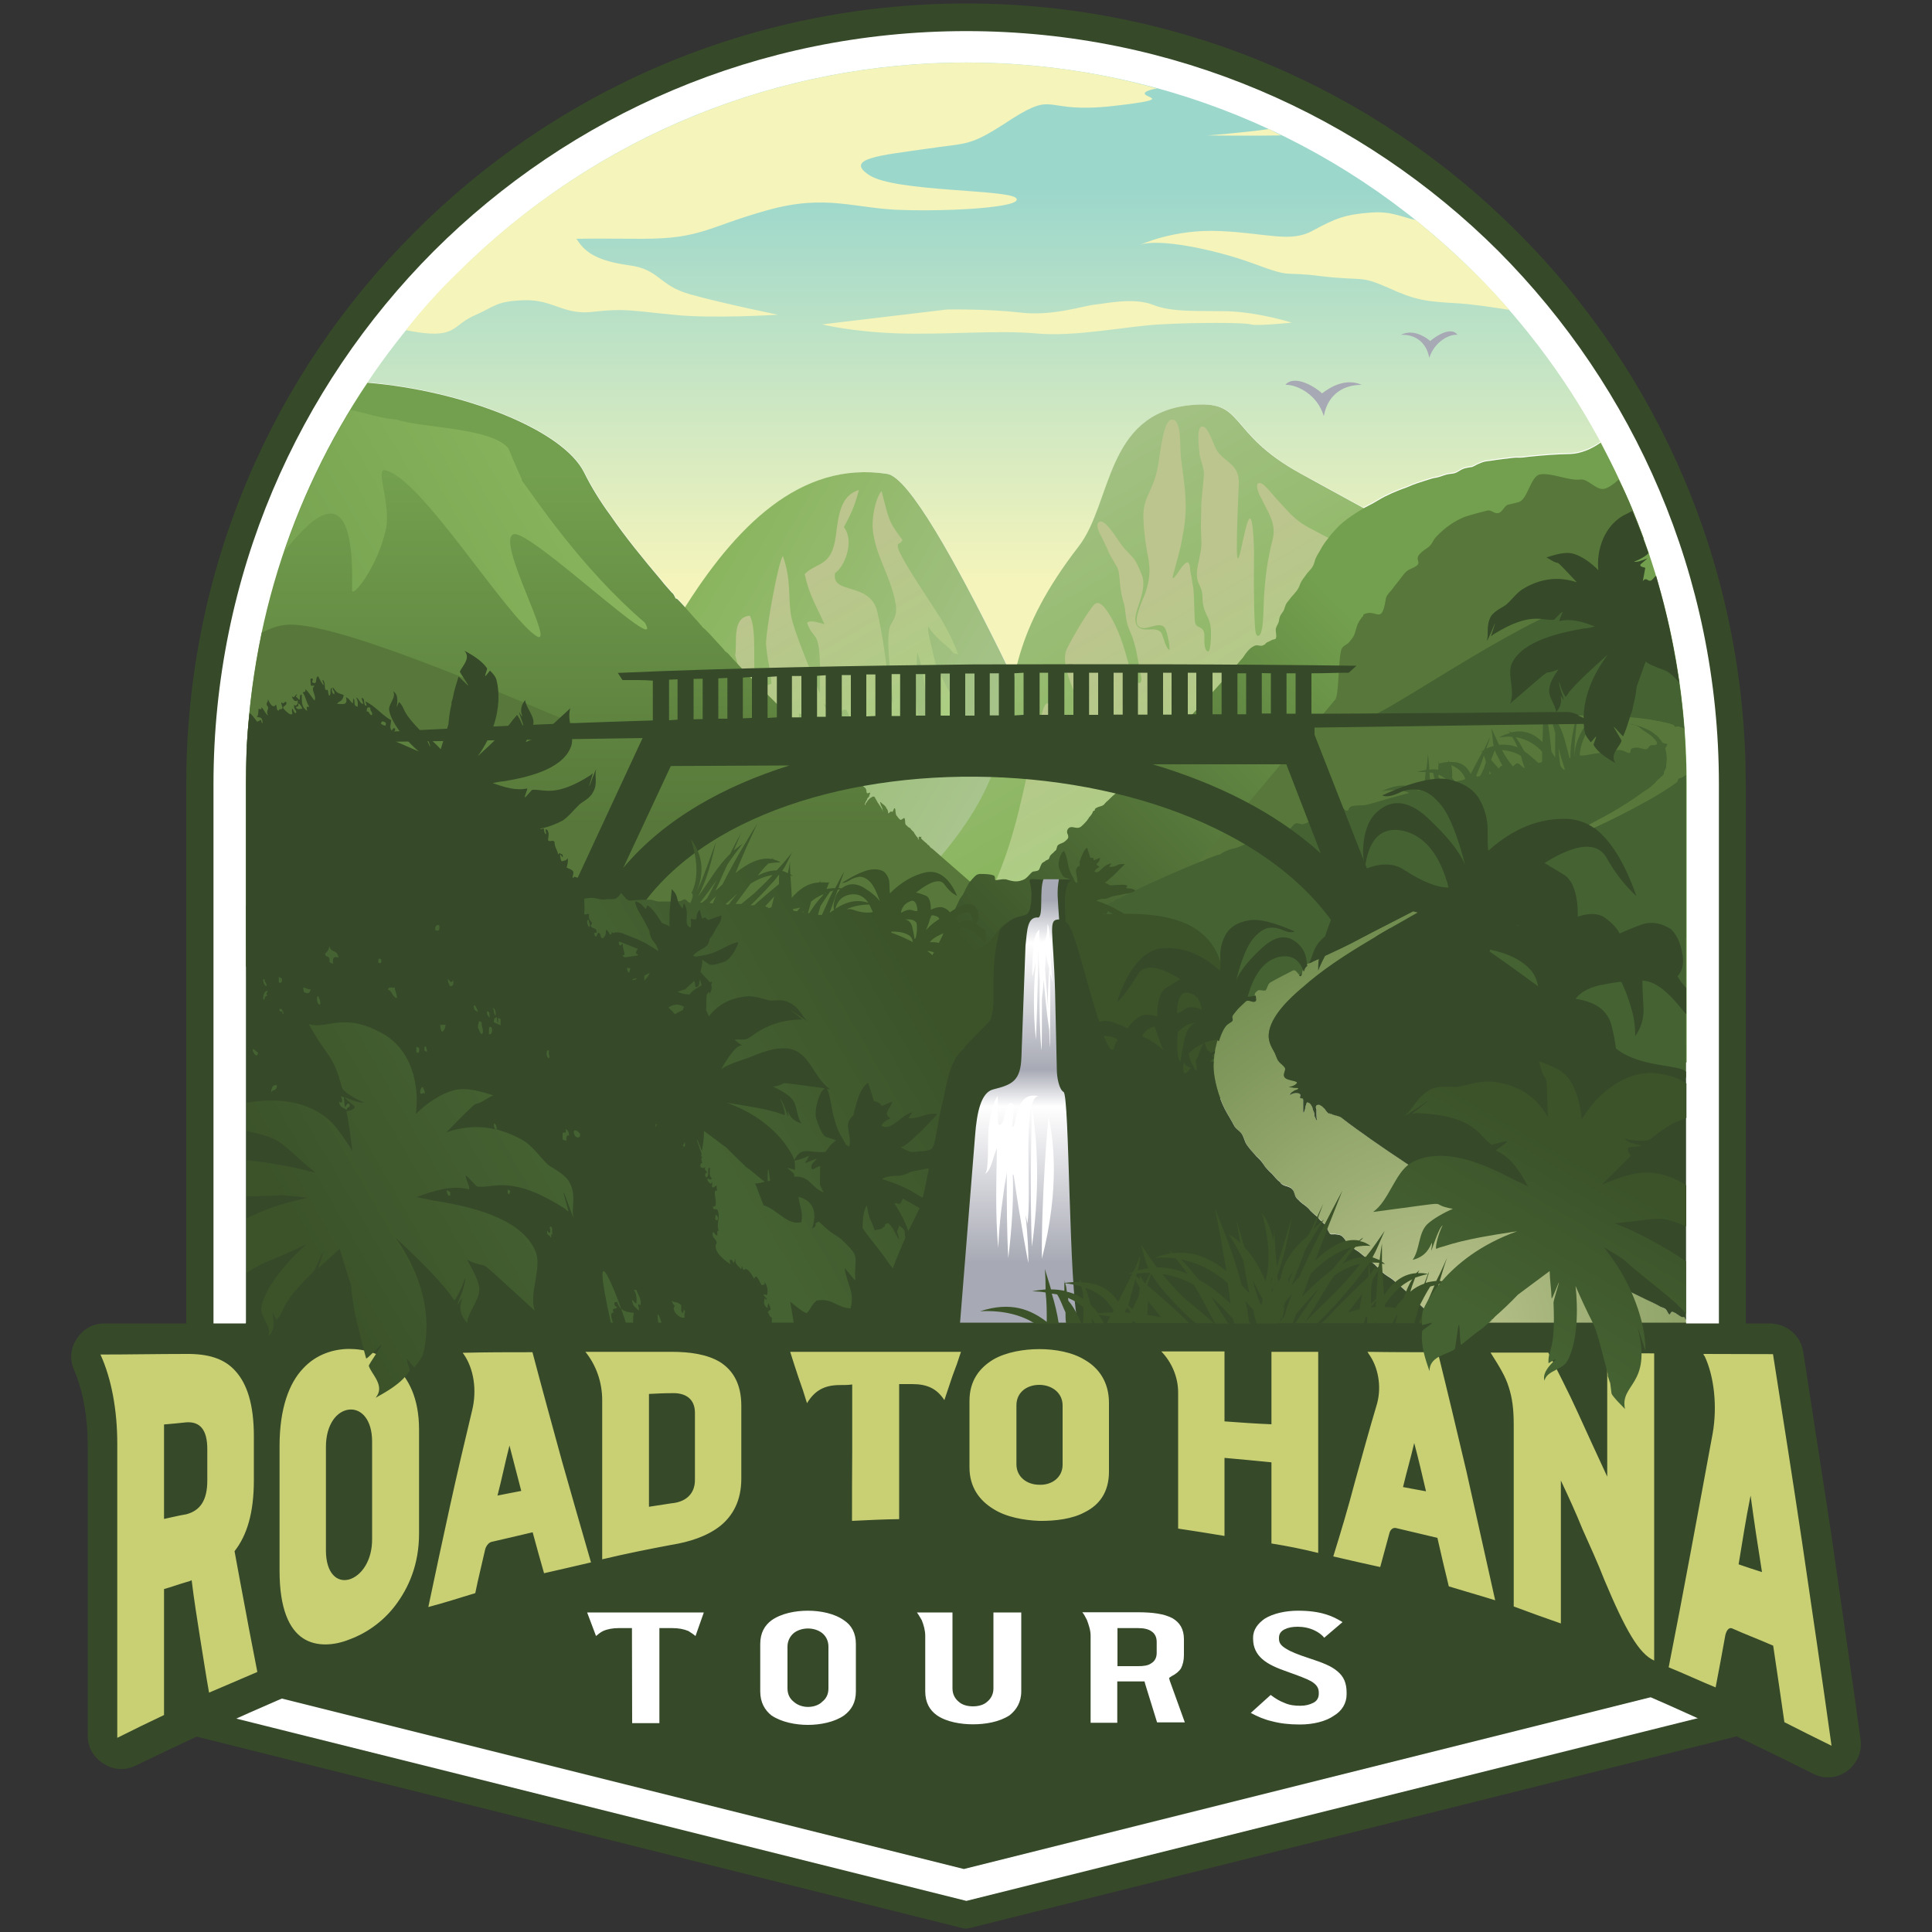
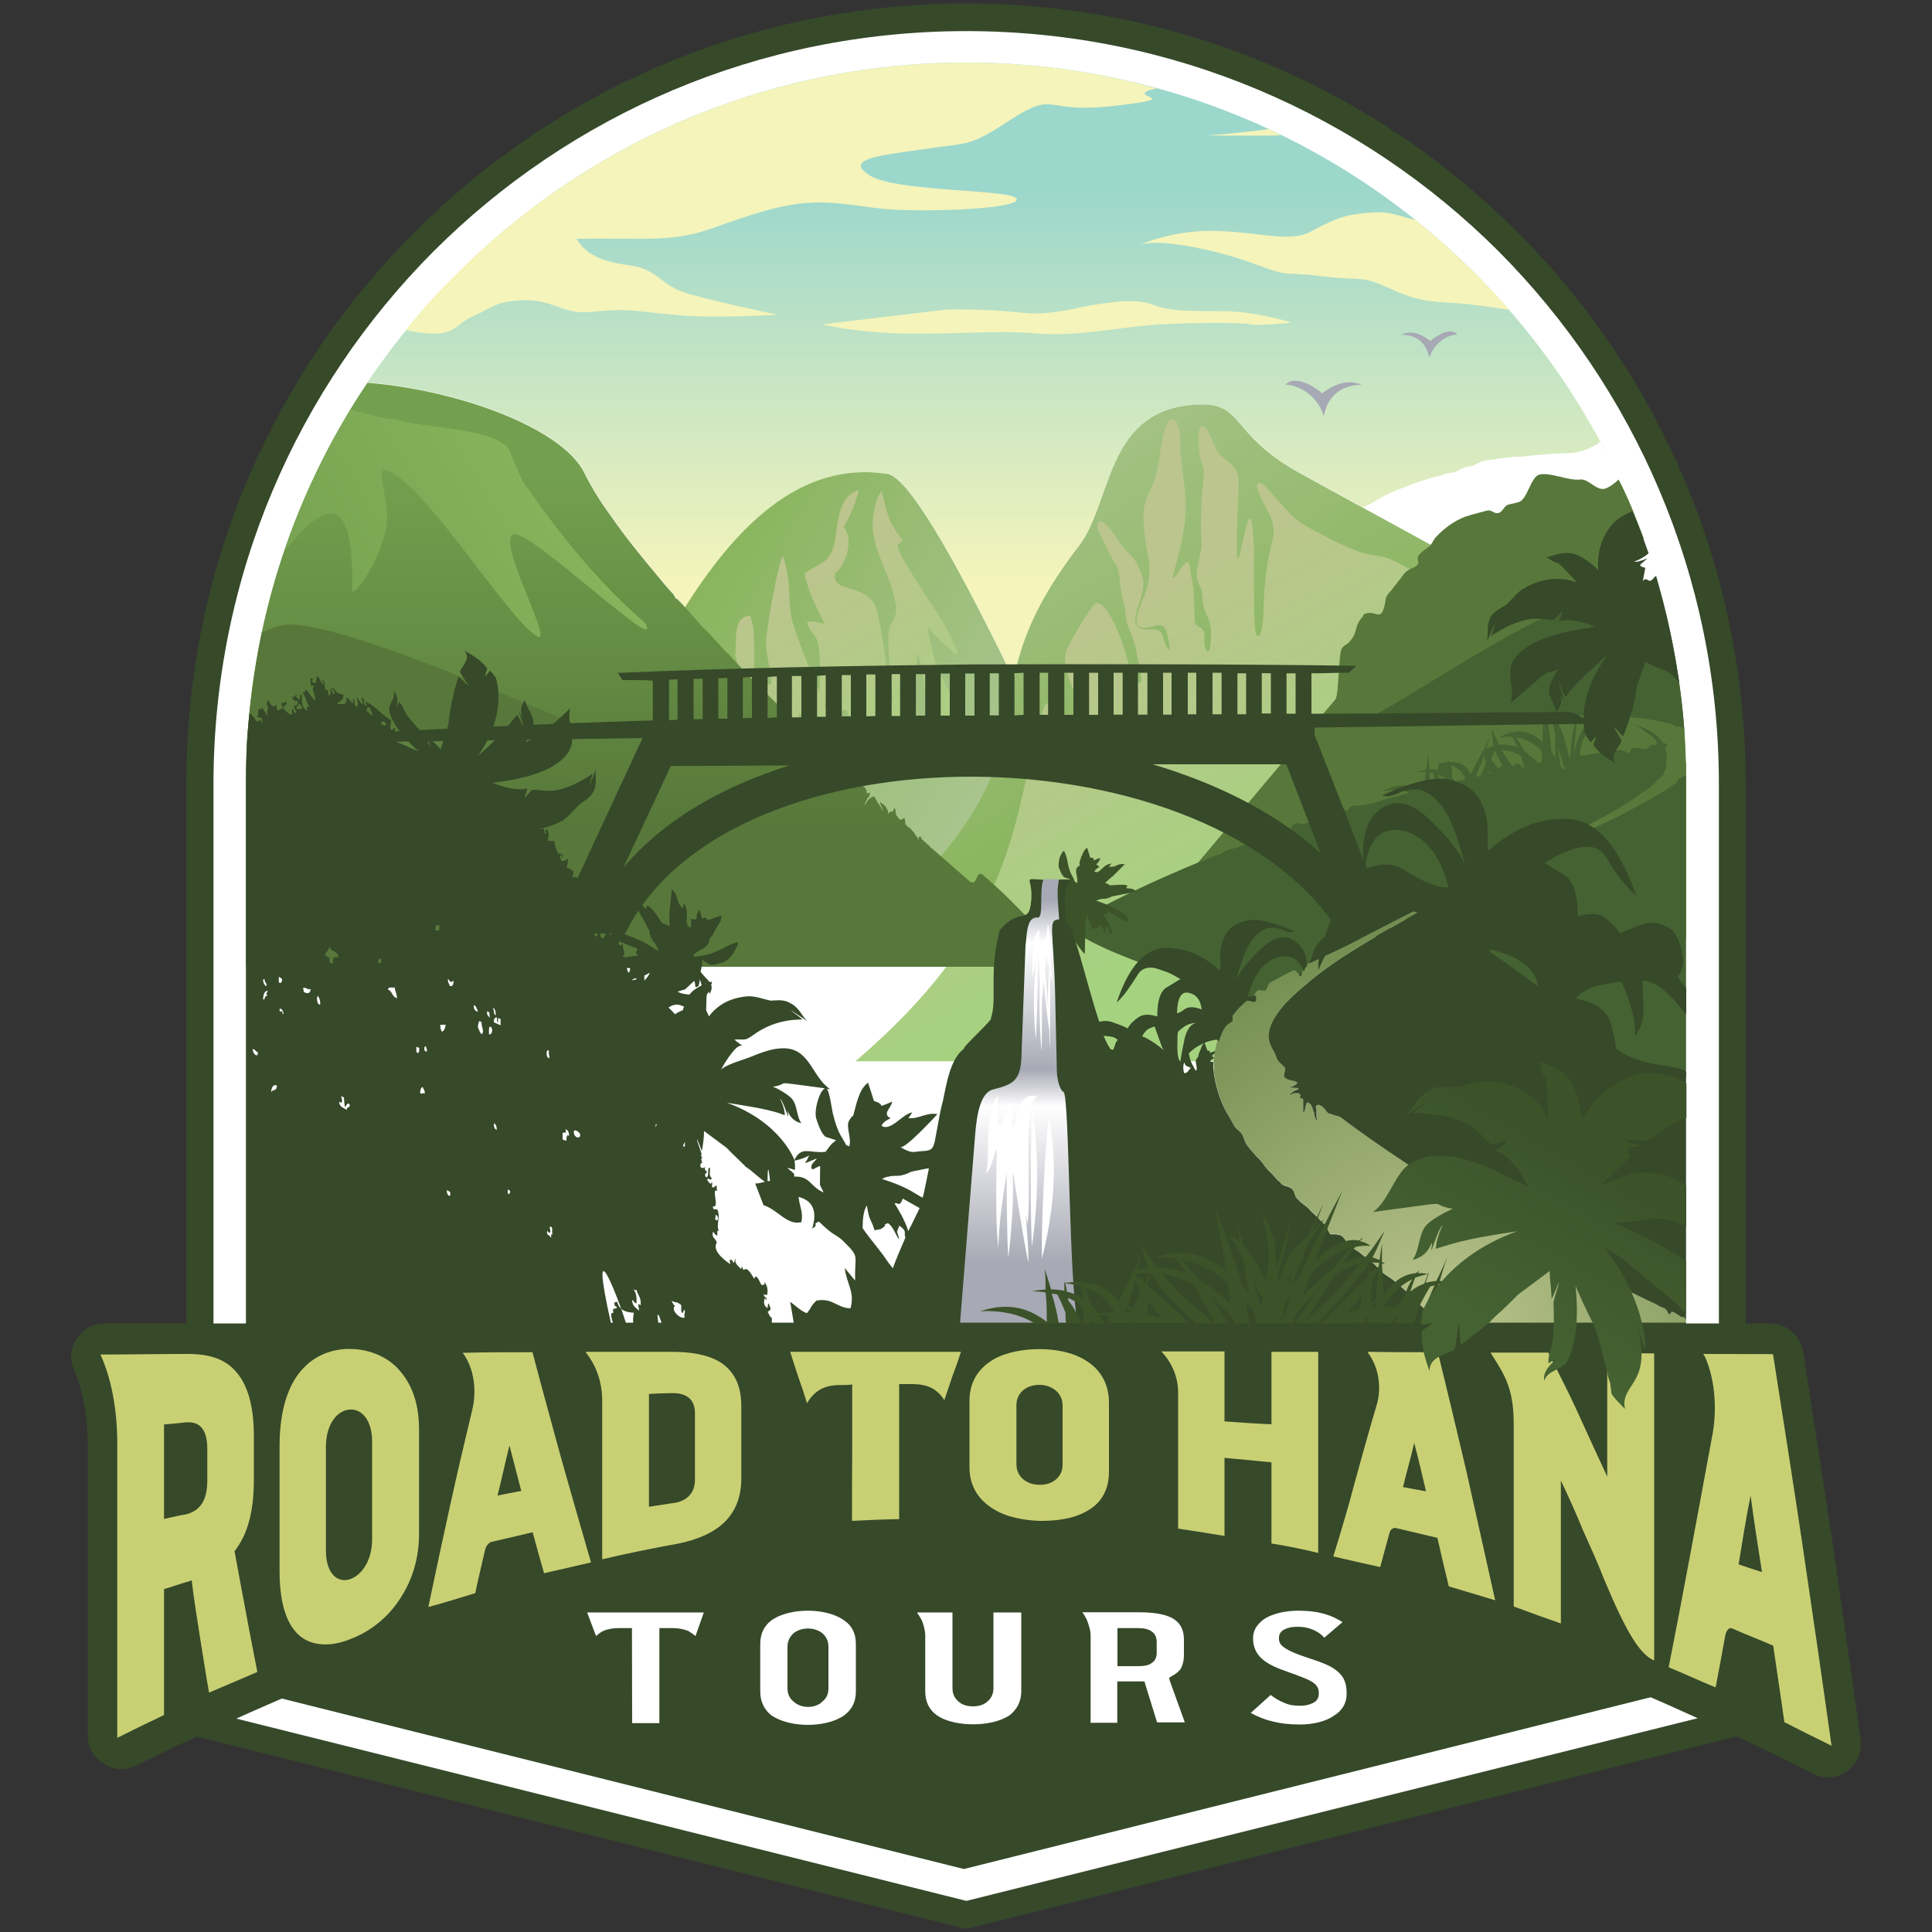
<svg xmlns="http://www.w3.org/2000/svg" version="1.1" id="Layer_1" x="0px" y="0px" viewBox="0 0 1000 1000" style="enable-background:new 0 0 1000 1000;" xml:space="preserve">
  <rect x="0" y="0" width="1000" height="1000" fill="#333333" stroke="none" />
  <style type="text/css">
	.st0{fill:#FFFFFF;}
	.st1{fill:#364929;}
	.st2{fill:url(#XMLID_4_);}
	.st3{fill:#F4F4BB;}
	.st4{fill:#A7A9B4;}
	.st5{fill:url(#XMLID_5_);}
	.st6{fill:url(#XMLID_6_);}
	.st7{fill:url(#XMLID_7_);}
	.st8{fill:url(#XMLID_8_);}
	.st9{fill:url(#XMLID_9_);}
	.st10{fill:url(#XMLID_10_);}
	.st11{fill:url(#XMLID_11_);}
	.st12{fill:#57783A;}
	.st13{fill:#456232;}
	.st14{fill:url(#XMLID_12_);}
	.st15{fill:#3C532A;}
	.st16{fill:url(#XMLID_13_);}
	.st17{fill:url(#XMLID_14_);}
	.st18{fill:#C9D074;}
	.st19{fill:#3C5329;}
	.st20{fill:url(#XMLID_15_);}
	.st21{fill:url(#XMLID_16_);}
</style>
  <g id="XMLID_239_">
    <g id="XMLID_240_">
      <path id="XMLID_237_" class="st0" d="M100.5,405.4c0-220.8,179-399.8,399.7-399.8c220.6,0,399.4,179,399.4,399.8v490l-399.4,99.9    l-399.7-99.9C100.5,895.4,100.5,405.4,100.5,405.4z" />
      <path id="XMLID_489_" class="st1" d="M96.4,405.9c0-111.6,44.9-212.7,118.1-285.6C287.4,47,388.5,1.8,500.2,1.8    c111.3,0,212.4,45.2,285.3,118.4c73.1,73,118.1,174,118.1,285.6l0,0V892c0,3.3-2.3,6.2-5.3,6.9l0,0L501.7,998    c-1.2,0.3-2.4,0.3-3.5,0l-396.7-99.2c-3-0.9-5.1-3.8-5.1-6.9l0,0L96.4,405.9L96.4,405.9z M224.5,130c-70.4,70.6-114,168-114,275.9    v480.7l389.7,97.3l389.5-97.3V405.9l0,0c0-107.9-43.9-205.3-114.1-275.9C704.9,59.5,607.5,16.1,500.2,16.1    C392.4,16.1,295.1,59.5,224.5,130L224.5,130z" />
      <linearGradient id="XMLID_4_" gradientUnits="userSpaceOnUse" x1="504.384" y1="699.994" x2="504.384" y2="902.562" gradientTransform="matrix(1 0 0 -1 0 1000)">
        <stop offset="0" style="stop-color:#F4F4BB" />
        <stop offset="1" style="stop-color:#9CD7CC" />
      </linearGradient>
      <path id="XMLID_234_" class="st2" d="M831,233.7c-17.7-34.2-40.6-65.2-67.3-92C618.1-4.1,382.1-4.1,236.6,141.7    c-22.7,22.6-42.7,48.2-58.8,76.2c4-6.6,8.3-13.4,12.5-20c48.6,4,101,24.1,112.1,46.4c3.8,7.5,8.4,15.1,13.4,21.9    c8.1,11.8,17.3,23.1,26.5,33.9c1.6,2,3.5,4.1,5.4,6.3c1.1,0.9,1.1,1.2,1.8,2.5c0.4,1.3,0.6,0.3,1.3,1.1c1,1,1.9,1.9,2.8,2.9    l1.1,1.5c27.3-43.2,60.9-75.9,104.8-69.1c12,1.9,40.1,54.5,65.4,106.5c3.9-18.6,11-39.5,33.7-69.1c17.2-22.4,13.7-68.6,57.7-73    c29.2-3.1,18,14,57.2,35.5c11.8,6.3,22.4,12.2,32.1,17.5c0.9-0.5,1.9-1,2.8-1.5c1.9-1,3.3-1.7,5.2-2.9c3.9-2.4,9.8-4.9,14.7-6.6    c3.5-1.6,6.8-2.6,10.6-3.8c2-0.6,2.6-0.9,4.7-1.2c2.8-0.6,4.2-1.6,7-1.9c1.9-0.2,2.7-0.3,4.3-1.3c2.8-1.8,4-1.8,7.1-2.3    c1.3-0.5,2.5-1.4,4-1.9c2.2-1,3.2-1,5.6-1.3c1.9-0.3,4.4-0.7,6.3-0.9c2.9-0.2,5.5-0.9,8.4-0.7c2.2,0,3.2-0.3,5.2-0.5    c7-0.7,14.4-1.3,21.4-1.4c5.2-0.2,10.8-2.5,15.6-5.9C829.1,229.8,830.2,231.9,831,233.7L831,233.7z" />
      <path id="XMLID_483_" class="st3" d="M598.9,45.8c-2.2,0.3-4.2,0.9-5.6,1.6c-5.3,3.4,18.9,3.4-17.5,7.5c-36.4,4-28.7-8.1-52,6.6    c-22.6,14.9-21.9,12.1-44.8,15.6c-22.8,3.3-42.4,4.9-29,13.6c13.5,8.7,72,7.2,76,11.9c4,4.7-33.4,6.9-58.6,6.1    c-24.7-0.5-39.6-8.6-70.5,0.2c-30.8,8.6-33.8,14.7-64.4,14.7c-14.2,0-23.4-0.2-34.3,0c0.3,0.3,0.6,0.3,0.6,0.6    c4.1,6.6,10.8,10.9,26.7,13.1c16.1,2.1,15.2,10.4,31.6,15c16.7,4.7,45.6,10.6,45.6,10.6s-34.2,2.2-54.3,0    c-20.5-1.9-24.4-3.4-40.7-1.6c-15.9,2.2-20.9-6.3-36.3-5.9c-15.1,0.5-15.1,3.3-26.7,8.3c-11.2,5.3-8.7,12.4-34.6,7.2    c7.9-10.2,16.6-19.9,26.2-29.2c67.6-67.5,161-109.3,263.9-109.3l0,0l0,0C534.4,32.4,567.5,37,598.9,45.8L598.9,45.8z M625,70.1    c0,0,18.4-1.4,31.8-3.3c2.1,1.2,4.1,2.1,6.3,3.3C646.9,70.4,625,70.1,625,70.1L625,70.1z M590,126.8c0,0,17.5-8.4,41.7-7.2    c24.4,1.1,36.4,6.2,47.9-0.3c11.6-6.2,16.3-8.3,30.2-9.3c10.5-0.7,14.9,2.1,23,3.9c10.8,8.8,20.9,17.9,30.9,27.7    c6.2,6.1,11.8,12.3,17.5,18.8c-8.1-1.3-18-2.8-26.5-3.4c-16.5-0.9-21.8-1.5-36.3-8.1c-14.7-6.5-12.6-3.4-34.2-5.9    c-21.5-2.8-14.3,1.3-35.2-6.5C627.8,128.7,598.9,123.2,590,126.8L590,126.8z M425.5,167.9c0,0,15.2,3.9,40,4.7    c24.8,0.7,50.9-1.8,70.9,0c20.5,1.9,46.6-3.8,64.2-4.7c17.5-1,43.9-1,46.7,0c3.1,1,21.3-0.9,21.3-0.9s-16.5-5.3-32.9-5.9    c-15.9-0.3-29.3,0.6-39.1-3.4c-10.2-3.9-24.6-0.5-30.2,0c-5.7,0.6-22.3,6.2-38.9,4c-16.8-1.9-37.4-1.5-37.4-1.5L425.5,167.9z" />
      <path id="XMLID_480_" class="st4" d="M754.4,173.3c-4-0.5-11.9,3.4-14.6,11.9c-1.7-8.9-8.2-12.2-14.7-11.9    c5.8-2.9,11.7,0.3,15.2,3.2C743.7,173.6,751.2,168.9,754.4,173.3L754.4,173.3z M665.3,199.2c5.6-0.3,16.5,4.7,19.9,16.2    c2.1-11.8,10.8-16.3,19.6-16.2c-7.8-3.5-15.6,0.6-20.5,4.4C680.2,199.8,669.8,193.8,665.3,199.2L665.3,199.2z" />
      <g id="XMLID_475_">
        <linearGradient id="XMLID_5_" gradientUnits="userSpaceOnUse" x1="344.174" y1="668.332" x2="565.925" y2="540.304" gradientTransform="matrix(1 0 0 -1 0 1000)">
          <stop offset="5.376340e-003" style="stop-color:#8AB55E" />
          <stop offset="0.995" style="stop-color:#B6CBA1" />
        </linearGradient>
        <path id="XMLID_227_" class="st5" d="M571.2,450.6H284.6c38.9-68.1,84.7-219.3,174.7-205.3C481.5,248.8,555.8,419.5,571.2,450.6     L571.2,450.6z" />
        <linearGradient id="XMLID_6_" gradientUnits="userSpaceOnUse" x1="480.396" y1="581.76" x2="413.676" y2="697.322" gradientTransform="matrix(1 0 0 -1 0 1000)">
          <stop offset="5.376340e-003" style="stop-color:#A5D27F" />
          <stop offset="1" style="stop-color:#BBC58D" />
        </linearGradient>
        <path id="XMLID_226_" class="st6" d="M380.5,339.2c2.8,10.2,4.1,13.1,4,20.4c-0.3,2.3-0.9,5.8-0.9,7.9c0.1,4.4,2.1,5.3,3.2,10.9     c1.2-2.2,2.8,0.6,6.5,0.6c-2.9-2.8-1.9-1-1.8-2.4c6.5,1.9,5.8-0.1,8.6-4.2v5.6c8.8,1.4,5,0.3,12.9-1l0.6-7.1     c0-0.2-0.3-0.3-0.3-0.6c3.5,0.6,0.5,0.3,3.7,2.8c0-1.6,0-3.3,0-5.2c2.2,2.7,0.7,1.2,1.7,3.4c1.9,3.4-0.8,0.9,2.3,3.1     c0.5,1.6-0.6-0.9-0.4,1.2c0.1,0-0.9,1.9,1.9,1.5c1.3-0.2,0.4-2.9,1-5.2c4.1,2.3,2,2.8,5.6,6.5l2.2-2.3l-1.6-1.9     c-2.4-2-0.7-0.4-1.2-0.4c1.9-2.2-0.1-3.8-2.1-8.7c1.4,1.2,2.3,2.5,3.9,4.2c0.8-1,0.6-0.4,0.8-2.1c0-1.6,0-1.6,0-3.1     c1.9,2.2,1.1,1.9,3,1.2c0,2.5,0,1.3,0.9,4.7c1.2-1.3,1-1.7,3-1.7l1.8,3.6c1.3,2.5,0.9,0.9,2.2,2.5v1.7c-0.4,1,0,0.4-0.2,0     c2.8,1.1,6.1,1.5,9.2,1.5c4.7,0,4,0.2,8.4,1.8c4.3,1.3,5.5-0.8,8.4-1.2c3.2-0.3,2.1,0.9,8.4,0.9c-1.4-7.2-2.2-15.8-1.9-21.8     c0.3-5.6,0-14,0.5-18.7c5.8,16.9,3.9,33.7,6.3,40.2c2.4,0.3,1.9-0.7,4.4,0c5.7,1.8,11.8,1.9,17.3,2.8c-4.3-9.3-9.7-19-14.4-28.3     c-3.9-7.5-3.9-7.1-5.7-15.3c-0.4-2.2-3.1-11.4-2.1-12.5c2.8,4.7,9.2,9.7,10.6,10.9c3.6,3.7,0.7,2.2,4.8,3.3     c-2.4-6.4-5.5-12.7-8.7-18c-3.4-5.2-5.9-9.2-9-13.9c-2.6-4-12.5-19.1-13.4-23c-0.9-3.5,1.1-1.6,2.2-4.4     c-7.8-10-7.1-11.6-10.8-25.2c-2.8,2.9-5.9,14.6-4.1,23c2.1,12.4,9.1,21.8,11.5,35.9c0.7,5.8-1.2,7.3-2.8,10.6     c-3.1,5.8,1.2,33.1,1.2,39.8v0.6c0-0.2,0,0.4,0,0.4c-3.3-13.2-3.1-26.3-8-47.8c-3.6-15.9-24.3-8.6-21.8-20.2     c4.3-2.5,10.4-15.9,4.5-23.7c5-9.1,5.9-12.5,7.8-19.2c-9.7,2.9-10.6,13.2-12,23.9c-2.2,16.2-9.4,13.1-16.1,19.6     c2.4,11.2,5.8,15.9,10.2,25.9c-3.1-0.6-6.9-2.3-9-0.7c4,11.4,7.5,0.1,6.6,36.5c-3.8-9.2-13.2-31.7-14.7-39.5     c-2-10.9,0.3-18-4.4-31.6c-2.5,3.6-8.7,38.2-8.7,45.3c0.3,7.1,2.4,14,2.8,20.8c-5,2.9-3.1-4-8.1,7.5c-2-16.7,0.9-34-3-42.6     C378.3,319.2,381.8,334.2,380.5,339.2L380.5,339.2z" />
        <linearGradient id="XMLID_7_" gradientUnits="userSpaceOnUse" x1="614.668" y1="598.675" x2="464.258" y2="859.192" gradientTransform="matrix(1 0 0 -1 0 1000)">
          <stop offset="5.376340e-003" style="stop-color:#8AB55E" />
          <stop offset="0.995" style="stop-color:#B6CBA1" />
        </linearGradient>
        <path id="XMLID_225_" class="st7" d="M842.8,492.2H436.9C564.6,383.1,489,372.5,558.4,282.7c17.2-22.4,13.7-68.6,57.7-73     c29.2-3.1,18,14,57.2,35.5C860.6,348.5,779.3,290.1,842.8,492.2L842.8,492.2z" />
        <linearGradient id="XMLID_8_" gradientUnits="userSpaceOnUse" x1="624.791" y1="525.1" x2="530.424" y2="688.548" gradientTransform="matrix(1 0 0 -1 0 1000)">
          <stop offset="0" style="stop-color:#A5D27F" />
          <stop offset="0.848" style="stop-color:#BBC58D" />
        </linearGradient>
        <path id="XMLID_224_" class="st8" d="M812.7,549.3H442.8c36.5-31.4,64.5-64.8,79.5-111.8c7.4-22.9,10.6-46.7,17.4-69.6     c1.2-4,2.5-5.3,6.4-2.5c5.8,4.1,11.4,12.5,15.1,18.6c0.9,1.5,4,6.4,6.3,5.4c2.4-1.5-1.3-9.7-2-11.7c-4.3-10.1-18-31.7-13.3-41.9     c3.4-6.7,8.6-15.5,13-21.5c2.3-3.4,4.2-2.5,6.6,0.3c5.6,7.2,9.3,17.5,11.5,26.1c0.8,2.4,3.4,13.1,6.6,12.8c1.9-0.3,0.2-5.6,0-6.9     c-1.1-6-2-12.8-4.5-18.6c-2.4-5.4-2.4-7-3.1-12.6c-0.2-1.8-0.7-3.5-1.2-5.2c-0.7-2.5-1-4.7-1.3-7.2c-0.9-10.5-0.6-7.2-5.5-16.2     c-1.1-2.5-2.6-5.9-4-8.7c-1-1.6-4-7.2-1-8.1c3.3-1.2,9.9,10.9,12.3,13.4c4.4,5.2,5.6,4.7,8.4,11.8c0.7,1.7,1.5,3.1,1.7,5     c0.9,8.5-5,16.2-3.9,21.8c1.8,7.4,11.2,0.7,13.6,6.2c0.9,2.2,1.9,6.6,3.5,8c0.7,0.5,0.4-1.2,0.4-1.5c-0.1-2.2-1.4-8.7-2.6-10     c-3.3-3.8-11.5,3.8-14.1-1.6c-1.5-3.9,3-12.7,4.4-16.7c2.5-7.6,2.5-13.1,0.7-20.8c-0.7-4.2-1.2-7.9-1.6-12.1     c-0.6-9.5-0.6-11.7,3.5-20.4c3.7-7.8,3.9-13.6,5.3-21.8c0.6-3,1.9-12.8,5-14c2.8-0.6,3.5,1.9,4.2,4.2c1,3.9,0.7,10.5,1.1,14.8     c1.2,10.3,3.4,22.2,2.2,32.4c-0.2,2.5-0.6,5.4-1.2,8.1c-0.9,6.6-3.2,14-4.9,20.5c-1.1,3.9,0.9,1,1.9-0.2c0.9-1.2,4.2-6.9,5.9-5.9     c0.9,0.9,0.9,3.7,1.1,5c0.8,3.1,0.9,5.6,1.5,8.5c0.4,4.3,0.4,11.1,0.7,15.8c0,6.1,4.7,2.2,5,8.4c0,2.1-0.3,7,1.4,8.1     c2,1.8,2-8.4,2-9.4c0-9.3-4.1-8.7-4.4-18.1c0-8.3-5-6.6-1.9-19.1c1.3-7.1,1.6-6.5,1.2-13.7c-0.3-5.2,0.1-11,0.1-16.2     c0.3-5,0.9-8.5,1.2-13.3c0.7-3.9-1.2-7.8-2.1-11.7c-0.1-1.9-2.3-16.5,2.1-14.6c2.7,0.9,5.3,9.8,7.1,12.7     c4.7,6.3,11.5,6.7,11.1,17c-4.2,93.4,5.8-19.5,7.8,31.8c0.2,5,0,10,0,15c0,4.4,0,27.8,1.1,30.6c0.9,2.4,2.5,0.5,2.8-1.3     c1.1-4.1,1.1-12.3,1.3-17.1c0.7-11.2,1.8-20,4.6-30.7c1.9-8.3-2.7-13.9-5.9-20.9c-0.8-1.1-4.3-8.6-0.6-8c2.2,0.2,7.5,7.5,9.5,9.4     c5.2,5.6,8.3,9.6,15.1,13.4c9,4.7,24.7,13.7,34.4,14.6c6.4,0.7,9.7,2.5,15.6,5.6c7.4,4.3,14.7,9,21.7,13.6     c43.6,28.2-24.5,123.3,17.2,147.9C787.4,467.3,812.7,549.3,812.7,549.3L812.7,549.3z" />
      </g>
      <g id="XMLID_470_">
        <linearGradient id="XMLID_9_" gradientUnits="userSpaceOnUse" x1="342.534" y1="573.19" x2="342.534" y2="755.745" gradientTransform="matrix(1 0 0 -1 0 1000)">
          <stop offset="0" style="stop-color:#57783A" />
          <stop offset="1" style="stop-color:#73A04E" />
        </linearGradient>
        <path id="XMLID_223_" class="st9" d="M127.3,500.4h430.5c-8.7-5.6-29.6-31.2-48.9-47.4c-4.1-3.4-2.6,6.6-7.2,3     c-6.2-5.5-12.5-10.8-18.8-16.4c-0.3-0.3-0.3-0.3-0.8-0.6c-0.2,0-1.1-1-1.3-1.5c-0.6-0.1-0.8-0.4-0.9-0.7     c-0.8-0.6-1.5-1.3-2.2-1.9c-0.3-0.3-0.9-0.8-0.9-0.9c-0.3-0.4,0.3-0.8,0.3-0.9c-0.3,0-0.3,0.1-0.6,0.1c-0.5,0-1-0.5-1,0.5     c0,0.4,0,0.9,0,0.9c-0.4-0.1-0.4-0.5-0.4-0.9c-0.8-0.7-1.2-1.5-1.9-2.5c-0.2-0.7-0.5-0.7-1.1-1.3c-0.7-0.7-0.7-1.2-1.6-1.6     c-0.6-0.2-0.6-0.5-1.2-1c-0.1,0-0.1-0.2-0.3-0.2c-0.8-0.8-0.3-2.2-0.7-3.2c0-0.8-0.8-0.4-1.1,0c-0.6,0.1-0.8,0.7-1.2,0.4     c-0.5-0.3-1.5-1.4-1.6-1.8c-0.8-0.5-0.8-1.9-0.9-2.5c0-0.9-0.3-2.8-1-0.9c-0.2,0.5-0.5,1.5-0.9,1c-0.6-0.1-0.6-0.1-1,0.3     c-0.2,0.2-0.2,0.3-0.8,0.6c-0.1,0.3-0.1-0.3-0.1-0.6c-0.2-0.9-0.2-1.3-1-2.2c0-0.6-0.9-1.2-1.1-1.5c-0.6-0.3-1.8-1.6-1.9-1.6     c-0.3-0.3,0,0.9,0.1,1.1c0,0.7,0.8,1.5,0.9,2.3c0,0.7,0.9,3.1,0,0.7c-0.4-0.7-0.4-0.9-0.9-1.6c-1.1-1.5-1.9-2.8-2.9-4.7     c-0.2-0.6-0.4-0.6-1.1-0.6c-1,0.5-1.8,1-2.1,1.5c-0.8,0.6-0.9,1.4-1.7,2.2c0,0.3,0,0.6-0.4,0.7c0-0.1,0-0.4,0-0.5     c0.4-1,0.7-1.7,1.2-2.4c0.1-0.5,0.1-0.6,0.4-0.9c0.6-0.3,0.6-0.6,0.8-1.3c0-0.3,0.7-1.2,0.2-1.3h-0.3c-0.2,0-1.1,1-1.4-0.4     c0-0.5,0-0.8-0.3-1.5c-0.2-0.4-0.2-0.5-0.7-0.8c-20.3-18.7-40.4-38-59.8-57.7c-3.8-4-7.5-7.8-11-11.8c-0.8-0.7-1.2-0.6-1.9-1.7     c-0.3-0.4-0.8-1-1.2-1.4c-2.8-2.9-5.6-6.3-8.7-9.3c-0.6-0.5-0.7-0.5-1.2-1c-0.5-0.4-0.5-1-1.2-1.4c-0.9-1.2-2.1-2.5-3.2-3.6     c-4.8-5.6-1.5-1.7-5.8-6.6c-0.9-1-1.8-1.9-2.8-2.9c-0.7-0.8-0.9,0.2-1.3-1.1c-0.7-1.3-0.7-1.6-1.8-2.5c-1.9-2.2-3.8-4.2-5.4-6.3     c-9.2-10.9-18.4-22.1-26.5-33.9c-5-6.8-9.7-14.4-13.4-21.9c-11.2-22.4-63.5-42.4-112.1-46.4c-39.9,59.2-62.9,130.7-62.9,207.4     L127.3,500.4L127.3,500.4z" />
        <linearGradient id="XMLID_10_" gradientUnits="userSpaceOnUse" x1="303.715" y1="757.398" x2="134.348" y2="659.613" gradientTransform="matrix(1 0 0 -1 0 1000)">
          <stop offset="5.376340e-003" style="stop-color:#8AB55E" />
          <stop offset="1" style="stop-color:#73A04E" />
        </linearGradient>
        <path id="XMLID_222_" class="st10" d="M333.8,322.3c10.9,19.3-58.8-47.8-67.8-45.8c-10,2.4,22.3,59.5,11.6,52.7     c-16-10.4-59.9-82.3-78.3-85.8c-5.2-1.2,3.1,17.5,0.5,30.2c-4.2,19.8-17.9,36.9-17.6,31.6c1.6-60.8-20.8-37.5-34.9-20     c8.8-25.8,20.3-50.2,34.2-73c8,1.6,14.2,4.1,23.8,5c13.2,4.4,48.9,4,57.9,14.9c2,5.1,4.4,10.3,6.6,15.4c0.2,0.2,0.4,1.2,0.4,1.3     C275.9,256.2,300.2,293.6,333.8,322.3L333.8,322.3z" />
        <linearGradient id="XMLID_11_" gradientUnits="userSpaceOnUse" x1="600.328" y1="409.823" x2="821.668" y2="631.163" gradientTransform="matrix(1 0 0 -1 0 1000)">
          <stop offset="0" style="stop-color:#3C532A" />
          <stop offset="0.84" style="stop-color:#73A04E" />
        </linearGradient>
-         <path id="XMLID_221_" class="st11" d="M872.7,549.9L626.6,569L417,550.9c9.3-5.8,31.8-34,52-50.8c4.2-3.7,2.8,7,7.2,3.1     c4.8-4,10.9-17.4,13.7-23.4c2.4-4.8,4.6-9.7,6.8-14.3c0.7-1.2,1.7-2.2,2.2-3.4c0.5-0.9,0.7-1.6,1.2-2.5c0.4-0.7,0.9-1.6,1.2-2.2     c1-1.4,3-3.8,4.4-4.7c1.4-0.6,5.3-0.3,7.1,0c0.1,0,0.7,0.3,1.2,0.3c2,0.7,0,3,2,2.5c1.2-0.1,2.2-0.4,3.4-0.4s1.3,0,2.4,0.4     c2.3,0.6,3.9,1,6.3,0.4c2.8-0.8,3.1-1.4,5-3.4c0.9-1,1.3-1.5,2.5-1.5c1.5-0.3,2.2-0.3,2.6-1.8c0.2-0.1,0.2-0.3,0.2-0.5     c0.9-1.9,0.6-1.9,2.5-2.9c0.3-0.3,0.4-0.5,0.7-0.5c1.7-0.7,1.2-0.7,1.9-2.3c0.6-0.7,0.9-1.1,1.7-1.6c0.1-0.2,0.4-0.6,0.7-0.8     c1.2-0.9,0.7-0.9,1.2-2.1c0.1-1.1,1.3-1.7,2.3-2c1.5-0.6,1.7-0.9,2.8-1.9c0.9-0.9,0.8-1.2,0.6-2.4c-0.6-1-0.8-2.3,0.2-3.4     c1.9-1.9,4.2,0.9,6.6-1c1.1-1,1.6-1.4,2.8-2.8c0.4-0.6,0.9-1.1,1.3-1.9c0.6-0.6,1.8-2.1,1.9-2.8c0.3-0.3,0-0.6,0.9-0.7     c0.4-0.2-0.3-0.8,1.1-1.5c1.1-0.6,1.8-0.6,2.7-1c0.9-0.2,1.6-1.2,2.2-1.9c1.8-1.4,2.8-2.9,4.6-4.2c18.1-18.1,36.1-36.5,53-55.5     c4.6-5,8.7-10,13.3-15.2c1.3-2,3.8-5.8,6.9-6.3c1.9,0,2.5,0.9,4.7-0.7l0.1-0.3c1.1-0.9,1.2-0.6,2.4-1.3c1.2-0.7,1.2-0.6,2.5-0.9     c1.3-0.9,0-3.7,0.4-5.6c0.6-1.8,1.5-2.5,1.7-4.6c0.5-3.1,2.1-3.2,2.8-5.9c0.5-1.3,0.5-1.9,1.4-3c0.5-0.5,0.7-1,1.2-1.5     c1.6-2.3,3.8-3.9,5-6.7c0.7-2.2,1.6-3.5,3.1-5.4c2.1-3.3,3.8-3.4,4.9-7.6c0.5-2.1,1.9-4.1,3-6c0.9-1.8,2.4-4,3.9-5.8     c1.1-1.6,2.8-3.5,4.5-5.3c3.3-3.8,11.8-9.4,16.5-11.7c1.9-1,3.3-1.7,5.2-2.9c3.9-2.4,9.8-4.9,14.7-6.6c3.5-1.6,6.8-2.6,10.6-3.8     c2-0.6,2.6-0.9,4.7-1.2c2.8-0.6,4.2-1.6,7-1.9c1.9-0.2,2.7-0.3,4.3-1.3c2.8-1.8,4-1.8,7.1-2.3c1.3-0.5,2.5-1.4,4-1.9     c2.2-1,3.2-1,5.6-1.3c1.9-0.3,4.4-0.7,6.3-0.9c2.9-0.2,5.5-0.9,8.4-0.7c2.2,0,3.2-0.3,5.2-0.5c7-0.7,14.4-1.3,21.4-1.4     c5.2-0.2,10.8-2.5,15.6-5.9c28.3,52.6,44.5,112.6,44.5,176.6l0,0l0,0v144.2H872.7z" />
        <path id="XMLID_220_" class="st12" d="M850.8,278.7c-20.5,23-54.5,55.6-46.2,56.2l41.7,3.7c9.2,0.7,16.2,1.9,20.9,3.4     c3.9,20.6,5.5,41.8,5.5,63.4l0,0l0,0v80.3c-49.2-23.3-289.7,4.9-266-23.3L691.2,362c1.9-2.5,1.5-23.7,3.4-26.5     c1.4-1.9,2.4-1.6,3.7-3.1c3.1-3.7,2.6-3.7,4-8.1c0.5-1.9,1.6-3.4,2.8-5l0.5-0.4c0-0.4,0-0.8,0.4-1c6.5-3,9,5.8,11.2-7.3     c0.1-2.8,2.8-4.4,4.1-6.6c1.8-2.2,3.7-4.7,5.3-6.8c2.2-2.7,3.7-2.5,6.2-4.1c3.1-1.9-0.3-3.1,1.6-5.8c2.2-2.6,3.1-2.6,5.4-4.5     c1.9-1.8,1.9-3.4,3.9-5.3c3.9-4.1,8.9-7.8,14.5-10c3.9-1.3,7.7-2.2,11.4-3.2c2.2-0.6,3.3,1.3,5.2,1.3c2.8,0.2,3.5-3.7,5.8-4.4     c1.7-0.3,3.8-0.9,5.4-1.3c4.7-1.2,6.2-13.4,11-14.3c5.8-1.2,14.9,3.4,21.1,2.6c3.7-0.4,7.5,4.9,11.5,4.9c1.9,0,5-1.9,8.2-4.9     C843,258.1,846.9,268.4,850.8,278.7L850.8,278.7z" />
      </g>
      <path id="XMLID_219_" class="st13" d="M823.9,370.4h14.9l1.6,0.9c7.4,0.3,14.9,1.3,22,3c0.9,0.2,2.3,0.5,3.5,1    c1.2,0.2,0,1.4,2.1,1c1.1-0.2,1.1,0,2.2,0.4c0.7,0.1,0.9,0.3,1.6,0.6c-1.9-24.2-5.9-47.6-12.4-70.1c-9.4,0.6-22.2,2.2-29.7,2.5    c-26.2,0.5-93.8,47.7-116.8,59.6c29-0.2,74.4-0.3,97.8-0.6c2.2,0,4.9,0.9,6.8,1.9C819.6,370.4,821.7,370.4,823.9,370.4    L823.9,370.4z" />
-       <path id="XMLID_218_" class="st12" d="M297,374.4l-169.3,12.2c1.1-20.1,3.9-40,7.8-59.2c4.3-1.8,7.6-3.8,14.2-4.1    C178.7,322.6,276.6,366.4,297,374.4L297,374.4z" />
+       <path id="XMLID_218_" class="st12" d="M297,374.4l-169.3,12.2c1.1-20.1,3.9-40,7.8-59.2c4.3-1.8,7.6-3.8,14.2-4.1    C178.7,322.6,276.6,366.4,297,374.4L297,374.4" />
      <path id="XMLID_452_" class="st13" d="M552.8,479.1c21.6-12.5,44.8-23.4,67.9-32.9c0.6-0.1,1.3-0.4,2.2-0.7c1.9-1.2,4-1.7,6-2.5    c0.9-0.3,1.5-0.6,2.4-0.7c0.9-0.3,0.9-0.6,1.6-1c0.8-0.4,1.8-1,2.7-1.2c1.4-0.8,3-0.8,4.4-1.3c5.3-2.2,10.9-4,16.2-6.2    c3.8-1.1,7.4-2.5,11.2-3.5c1.3-0.6,1.6-2.2,3.1-2.8c1.2-0.7,2.8,0.6,4,0.3c0.4-0.3,0.7-0.3,1-0.3c2.5-0.9,4-2.2,6.8-2.6l0,0    c1.6-0.2,1.9-0.2,3.2-0.5c1.7-0.6,3.1-1.2,4.7-1.5c0.9-0.3,1.2-0.9,1.5-1.8c0-0.7,0-4.3,1.6-3.4c1.5,0.5,2.8,4,4.5,2.9    c0.4-0.5,0.2-1.2,1.4-1.9c1.5-0.8,5.6-0.5,7.4-0.8c1.6-0.3,3.5-0.9,5.1-1.3c5.9-1.8,11.8-3.4,17.7-5c-3.5-1.6-8.2-1.9-14.1-0.9    c8.9-4.3,14.7-3.3,18.8-0.3l2.7-0.6c0.4-3.1,1-6.2,1.1-9c-1.1-0.1-2.8,0-4.4,0c1.6-0.6,3.3-0.9,4.7-1.1c0.5-2.6,0.6-5.4,0.9-8.2    c0.3,2.5,0.6,5.3,0.7,8.1c1.7-0.3,3-0.3,4.6,0l0.2-3.1l0,0v-0.1l0.2-1.8c0,0.6,0,1.2,0,1.8c1.9-0.5,3.7-0.8,5-0.8    c-0.2-0.3-0.2-0.7-0.2-0.9c0.2,0.3,0.5,0.6,0.7,0.9c6.3-0.3,9.1,2.5,10.9,6.2c2-3.8,4.1-7.8,6.2-11.6c-0.4,0-0.9,0.3-1.4,0.3    c0.8-0.3,1.2-0.7,1.9-0.9c1.1-2.2,2.1-4.5,3.3-6.9c-0.4,1.9-1.2,3.9-1.9,5.9c1.5-0.6,2.5-0.9,3.8-1.3c-0.6-2.7-0.4-5-1.2-9.1    c1.5,2.9,2.7,5.7,4,8.5c3.7-0.3,6.7,0.2,9.6,1.3c-0.8-1.9-1.8-3.8-2.8-5.4c-1.9-0.3-4,0-6.7,0.3c1.9-1.2,3.7-1.8,5.7-2.3    c-0.4-0.5-0.7-0.8-0.9-1.2c0.5,0.3,0.9,0.6,1.4,0.9c7.1-1.7,12.2,1,16.2,5c0.3-8.2,0.3-16.2,0.3-24.2c1.5,8.2,3.5,18.9,4.3,29.2    c0.7,0.9,1.1,1.9,2,2.9c-0.1-4.1-0.1-8.3,0-12.6c-0.9-3.4-1.9-6.8-3.2-9.7c1.3,0.8,2.3,1.7,3.2,2.9V364c0.5,3.2,0.8,6.6,1.1,10    c3.5,5.3,4.5,12.2,6.3,18.4h0.4c0-8,1.8-16.2,3.9-25.3c-0.5,7.8-2,17.1-1.8,24.9l0,0c0-6.2,2.5-12.5,7.6-19.3l1.1,0.4h1    c-4,6.4-6.9,12.7-6.9,18c0.7,0,1.3-0.1,2.2-0.1c2.4-0.3,5-0.9,7.4-1.2c3-0.3,6.6-0.9,9.9-1.6c3-0.3,4.8,1.6,6.1,1.6    c1.2-0.2,0-2.2,1.7-2.5c0.9-0.3,2.6-0.6,3.8-0.1c0.9,0.1,2.9,1,3.7,0.4c1.1-0.4,0.6-1.4,2.2-1.9c0.8,0,2.7,0,2.8-0.5    c0.8-1.1-1.6-3-2.3-3.9c-1.7-1.5-3.7-2.5-5.5-3.9c-1.3-1.1-2.3-1.9-4.1-2.3c-0.6,0-2.1-0.2-2.1-0.7c4.3,0.7,8.2,2.2,11.8,4.4    c0.4,0.3,1.2,0.9,1.6,1.3c0.7,0.3,0.7,0.6,1.5,1.2c0.4,0.7,1,1.3,1.6,2c0.5,1,0.5,1,1.4,1.2c1.4,0.2,2.4,0.3,1.1,1.9    c-0.1,0.3-0.6,0.8-0.4,1.3c0.9,3.4,0.7,6.4,0.3,9.6c-0.3,0.7-0.5,1.3-1,1.9c0,0.7,0,0.9-0.2,1.5c-0.3,0.7-1.5,1.3-1.9,1.9    c-0.8,0.6-1,0.9-1.8,1.6c-0.9,0.9-0.4,1-1.9,2c-0.4,0.2-0.6,0.5-1.1,1c-1.2,1-2.7,1.9-3.8,2.6c-5.7,4.2-11.7,8-17.9,11.5    c-3.5,1.9-7.1,3.8-10.4,5.6c0.8,0.6,1.7,1.2,2.6,1.6c9-4.1,18.1-8.8,26.8-13.6c0.3-0.2,0.6-0.2,0.8-0.4c4.9-2.8,10.4-6,15.4-9.7    c0.2-0.3,0.2-0.6,0.4-0.9c0.3-0.7,0-0.9,0.9-1.1c1.5-0.5,1.7-0.5,2.8-1.5c0.3,0,0.3-0.2,0.6-0.4v-1.7V399c0-0.3,0-0.9,0-1.2v-0.2    c0-1.1,0-2.3-0.3-3.4c0.3,3.6,0.3,7.3,0.3,11.2l0,0l0,0v152.4c-9.3,1.4-18.4,1.8-28.1,1.4c-20.2-1.1-106.5-18.5-180.4-38.2    c3.4-3.8,7.1-7.2,10-9.5c10-8.9,21.6-16.5,33.3-23.5c8.7-5.3,17.5-10.3,26.4-15.3c-0.8-0.1-1.4-0.3-2.4-0.6    c-9.4,4.9-19,9.6-28.3,14.6c-5.9,3.2-11.8,5.9-17.4,8.5c-1.2,2.3-2.4,4.7-3.5,7.5c0-1.8,0-3.8,0.4-6.1l-0.4,0.4h-0.2    c-1.2,0.5-2.6,1.1-3.6,1.7c-1.9,0.8-3.8,1.2-4.1,3.7c-0.3,0.5-0.6,3.2-1.2,3.2c-0.5,0-1.6-1.7-2.2-2.2c-0.4-0.6-1.1-0.9-1.9-0.5    c-3.5,1.8-7,3.4-10.3,5.4c-1.2,0.7-1.9,0.7-2.5,2.3c-0.9,2.1-0.7,3-3.2,2.5c-1.8-0.3-1.9-0.3-2.8,0.7c-1.2,0.8-1,2.4-1,3.3    C601.7,503.6,562.2,489.6,552.8,479.1L552.8,479.1z M824.5,370.4c1.9-2,4-4.1,6.8-6.2c-1.8,2.2-3.4,4.2-4.9,6.2H824.5z     M740.4,407.8l2.8-0.7v-0.3c-0.5-2.2-0.9-4.4-1.4-6.8c-0.8-0.1-1.1-0.1-1.9-0.1C740,402.4,740.4,405,740.4,407.8L740.4,407.8z     M746.5,406.2l2.8-0.6l0.2-1.2c-1.1-1.4-2.9-2.6-4.8-3.4l-0.2,1.1C745.7,403.4,746.3,404.9,746.5,406.2L746.5,406.2z M753.1,404.6    l3.4-0.7c1-0.2,1.7-0.5,1.9-0.9c-1.1-2.8-3.2-5.3-7.2-6.9c0.4,1.9,0.6,4.2,0.4,6.5C752.4,403.4,752.5,404,753.1,404.6L753.1,404.6    z M764.4,402.1l0.6-0.2l1.1-0.2l1.9-3.8c0.4-1.5,1-2.5,1.1-3.7c-0.3-0.9-0.6-2.1-1.1-3.1c-0.9,3.3-2.4,6.8-3.9,10.3L764.4,402.1z     M770.8,400.6l1-0.1l-0.9-1.4C771,399.7,771,400,770.8,400.6L770.8,400.6z M775.7,397.8l0.2-0.3c0.9-0.9,1.2-1.2,1.8-1.2    c-0.8-1.3-1.5-2.6-2-3.8c-0.9-1.7-1.7-3.1-1.9-4.1c-0.9,1.6-1.3,3.2-2,4.9C772.9,394.6,774.3,396.2,775.7,397.8L775.7,397.8z     M783.3,396.6c0.9-1,2.1-2.2,3.2-1c0.8,0.6,1.8,1.9,2.7,1.9c-0.8-2.2-1.5-4.2-1.9-6.2c-2.8-1.8-6.2-2.8-9.9-3.1    c1.6,3.1,3.5,5.9,5.6,8.4L783.3,396.6z M792.4,396.1v-0.2c0-0.3-0.1-0.3-0.4-0.7L792.4,396.1z M796.3,395c0.5-0.3,0.9-0.3,1.9-0.6    l0,0v-5.3c-3.3-3.7-7.8-6.6-13.7-7.5c1.6,1.9,2.9,4.4,4.4,7.2C791.5,390.6,793.9,392.7,796.3,395L796.3,395z M809.5,398.5    L809.5,398.5c0.4-0.1,0.4-0.4,0.4-0.5c-1.1-3.4-2.3-7.1-3.2-10.9c0.2,3.1,0.4,6.1,0.9,9C808,397.1,808.8,397.8,809.5,398.5    L809.5,398.5z M771,392.5c-0.1-0.9-0.7-1.9-1.1-2.7c0,0.5-0.3,0.8-0.3,1.1l-0.9-0.9l0.3-1.3c1.5-0.4,2.8-0.6,4.6-0.6L771,392.5z     M744.8,395.3c1.9,0,3.7,0.3,5.3,0.9c0,1.3,0,2.9-0.3,4.7c-1.2-1.2-3.1-1.9-5-2.3C744.8,397.5,744.8,396.2,744.8,395.3    L744.8,395.3z M743.8,400.6l-0.1-0.1l0.1,0.5V400.6z" />
      <path id="XMLID_422_" class="st1" d="M346.3,351.8v21l4.4-0.3v-20.9L346.3,351.8z M680.4,380.3l40.9,104.4c-33.6,0,6.9,0-26.7,0    c-65.4-108.4-316.9-111.6-371-1.5h-38l47-101.2c-70.6,1.1-137.6,2.1-199.9,2.9c0-0.8,0.2-1.4,0.2-2.1c79.6-5.1,144.5-8.1,205-9.9    v-20.6c-4.1-0.4-11.7-0.3-15.7-0.3l-2.4-3.7c61.4-2.7,122.7-3.7,184.1-4.4c66.1-0.2,132.1-0.2,198.2,0.7l-4,3.6    c-7.5,0-11.3,0.3-19.3,0.3v20.9h9.5c12.7,0,89.2-0.6,122.6-0.9c6.2,0,14.6,6.5,8.6,6.2c-47.3,0.5-93.4,1.3-139.1,1.9V380.3z     M665.8,395.6h-69.2c32.2,9.6,63,24.3,87,46.1L665.8,395.6z M408.6,396.2l-61.4,0.3l-24.6,52.7C344.1,423.6,375,406.8,408.6,396.2    L408.6,396.2z M670.6,369.4v-20.9h-4.7v20.9H670.6z M657.8,369.4v-20.9l-4.7-0.1v20.9h4.7V369.4z M645,369.7v-21.2h-4.5v21.2H645z     M632.3,369.7v-21.5h-4.7v21.5H632.3z M619.2,369.7v-21.5h-4.4v21.5H619.2z M606.4,369.9v-21.7H602v21.7H606.4z M593.9,369.9    v-21.7H589v21.7H593.9z M581.1,369.9v-21.7h-4.7v21.7H581.1z M568.4,370v-21.8h-4.7V370H568.4z M555.6,370v-21.8h-4.7V370H555.6z     M542.5,370v-21.8h-4.4V370H542.5z M529.8,370v-21.8l-4.7,0.3v21.8L529.8,370z M517,370.3v-21.8h-4.7v21.8H517z M504.4,370.3    v-21.8v0.1h-4.8v21.8h4.8V370.3z M491.6,370.4v-21.8h-4.7v21.8H491.6z M478.9,370.4v-21.5h-4.8v21.5H478.9z M465.9,370.6v-21.7    h-4.4v21.7H465.9z M453.1,370.6v-21.5h-4.7v21.7L453.1,370.6z M440.4,370.8v-21.4h-4.7v21.4H440.4z M427.4,371v-21.5l-4.5,0.3V371    H427.4z M414.8,371.3v-21.4h-4.9v21.4H414.8z M402.1,371.3v-21.2l-4.8,0.3v21.2L402.1,371.3z M389.2,371.6v-21.2l-4.7,0.3v21.1    L389.2,371.6z M376.5,371.9v-21l-4.7,0.2V372h4.7V371.9z M363.7,372.2v-20.9l-4.7,0.1v20.9L363.7,372.2z" />
      <linearGradient id="XMLID_12_" gradientUnits="userSpaceOnUse" x1="352.051" y1="434.368" x2="469.949" y2="502.436" gradientTransform="matrix(1 0 0 -1 0 1000)">
        <stop offset="0" style="stop-color:#456232" />
        <stop offset="1" style="stop-color:#3C532A" />
      </linearGradient>
-       <path id="XMLID_394_" class="st14" d="M128.5,685.3h408.9c-25.3-26,80.6-102.6,90.8-137.8c23.9-81.4-32.5-75.2-65.4-73.9    c-13.4,0.6-38.9-2.2-45.9,7.7c-6.4,8.8-9.9,10.1-14.2,11c-2.8,0.7-16.8,12.4-16.9,9.9c-0.9-5-1.9-7.3-5.8-9.9c0.6,0,1,0,1.2,0    c1.8,0.3,3.7,1.2,5,2.2c1.6,1,2.6,2.2,3.5,3.1c1.1,0.9,1.5,1.3,1.5,0.8c-0.3-1.9-0.6-4.2-1.5-7s-3.8-4-8.5-3.7    c1.2-1.5,3.1-2.9,5.9-4.1s4.5-1.7,4.7-1.7c0.9,1.4,1.8,3,2.4,4.8c0.7,1.6,0.9,3.5,0.9,5.4c1.4-1.9,2.2-3.9,1.9-6    c0-2.2-0.3-4-0.3-5.6c2.4-0.6,5,0.3,7.8,2.5c3.1,2.2,5,4,5.7,5.6c0.5-4.8,0-7.5-1.6-8.2c-1.4-0.5-2.5-1.5-3.3-2.7    c1.1-1.5,1.5-3.2,1.1-5.1c-0.5-2.1-1.5-3.4-3-4.2c-2-0.6-4.1-0.6-6.3,0.6c-2.4,1.2-4,2.2-5.4,3.2c-0.8-1-1.9-1.9-3.6-2.5    c-1.3-0.4-3.8-0.1-6.3,1.2c0-4.4-0.9-6.9-3.1-7.5c-2.2-0.9-3.5-1.2-4.6-1.4c7.4-5.8,12.3-7.3,14.5-4.5c2.1,2.8,4.1,5,6.8,6.2l0,0    c-4-9.3-9.6-13.5-16.1-12.2c-6.3,1.3-12.8,5-18.7,10.9c0-0.5-0.2-1.8-0.2-4.3c0-2.2-0.5-4.1-1.9-5.9c-1.1-1.6-3.5-2.4-6.8-2.2    c-3.6,0.2-8.8,2.5-15.8,6.9c1.1,0.2,2.2-0.3,4-1.3c1.3-0.9,3-1.5,4.9-1.8c1.7,0,3.3,0.6,5.1,2.2c1.9,1.7,3.7,5.3,5.6,10.6    c-1.5-2.2-4.3-4.7-9-7.5c-4-2.1-7.5-1.9-10.9,0.7c-0.5-0.1-1.2-0.1-1.6-0.1c0.9-2.9,1.9-5.8,3-8.6c-1.7,2.5-3,5.6-4.7,8.6    c-1.4,0-3,0.1-4.5,0.5l1.2-3.1l0.2-0.2H429l0.7-1.9c-0.4,0.9-0.4,1.4-0.9,1.9c-1.4-0.1-3.1-0.4-4.3-0.1c0-0.4,0.2-0.9,0.5-1.2    c-0.5,0.4-0.6,0.8-1.2,1.2c-6.2,0.3-10.3,3.8-14,7.9c-0.1-3.8-0.4-7.6-0.7-11.6c0.6,0.3,0.7,0.3,1.2,0.3c-0.5-0.3-0.7-0.6-1.2-0.9    c-0.2-2.2-0.2-4.4-0.2-6.6c-0.2,1.9-0.7,3.8-1.1,6.1c-0.9-0.5-1.9-1-2.9-1.2c1.9-2.8,2.9-5.3,5.1-9.7c-2.3,3.1-5,6.2-8,9.4    c-2.9,0-6.6,0.9-9.8,2.8c1.6-2.3,3.5-4.4,5.4-6.3c2.2-0.5,4.3-0.6,6.4-0.6c-1.1-0.8-2.8-1.3-4.2-1.8c0.3-0.3,0.9-0.7,1.4-1    c-0.7,0.3-1.1,0.7-1.9,1c-6.3-1-12.7,2.5-18.6,7.3c3.6-8.8,7.3-17.3,11.4-25.8c-5.5,8.7-12.5,20.4-18.1,31.6    c-1.2,1.1-2.4,2.4-3.7,3.3c2.2-4.4,4-9,6.2-13.5c2.3-3.6,5.2-7.3,7.8-10.7c-1.6,1-3.1,2.4-4.5,3.4l3.9-9.3    c-2,3.6-3.9,7.3-5.8,11.1c-6.7,6.4-11.1,14.7-16.6,22.1c4.7-8.9,6.9-18.1,9.3-28.4c-3.1,8.3-6.3,18.1-10.2,26.3    c4-9.1,3.9-18.9-2.8-27.7c2.8,8.9,4.6,19.5,0.3,27.9c1.5,0.9,0,3.7-0.5,5.2c-1.9-0.5-1.9-1.7-2.8-1.9c-0.5-0.1-1.7,0.5-2.1,0.8    c-2.7,0.7-6.5,0.2-9.3,0.3c-2.2,0-2.5,0.3-5-0.6c-1.3-0.5-2.8-0.3-4.4-0.3c-2.2,0-3.8,0.2-5.9,0.3c-2.2,0.4-3.4,0-4.5-1.6    c-0.5-0.4-1.9-2.4-2.1-2.2c-0.3,1.2-1.9,2.7-3.1,3.1c-0.7,0.1-1.7,0.1-2.4,0.1c-1.2,0-2.1,0-3.2,0.2c-2.8,0-4-0.9-6.8-0.9    c-1.5,0.2-2.9,0.3-4.6,0.6c-3.5,0.1-8,0-11.8,0c-1.9,0-4,0-5.9,0h-0.1c-8.4,0-16.4,0-24.3,0c-43.9,0.3-87.8,1.6-131.7,3.4    L128.5,685.3z M472.5,487.6c-3.8-1.9-7.2-3.5-11.3-4.9l0.3-0.5c4-0.1,7.2,0.6,9.4,2.2C471.8,485.1,472.2,486.1,472.5,487.6    L472.5,487.6z M425.4,473.6l-2-0.1l1.3-4.6c1.7-2.7,3.4-5.1,5-7.5c0.6,0,1.2-0.3,1.6-0.5C429.3,464.8,427.4,469.2,425.4,473.6    L425.4,473.6z M418.9,472.6h-0.7c0.5-2.1,1.2-4,1.6-5.9c1.7-1.5,3.8-2.8,6.5-3.9l-0.8,1.1C422.9,466.6,420.8,469.6,418.9,472.6    L418.9,472.6z M415.7,472.3h-0.5c0.5-0.3,0.6-0.8,0.7-1.2L415.7,472.3z M412.6,471.7l-1.9-0.3l-0.3-0.9c1.4-0.3,2.5-0.3,3.8-0.8    C413.7,470.4,413,471.1,412.6,471.7L412.6,471.7z M398,470.1c-0.6-0.5-1.2-0.6-1.9-1c1.6-1.8,3.2-3.5,4.7-5.2    c-0.6,1.9-0.9,3.8-1.5,5.7C398.9,469.8,398.3,469.8,398,470.1L398,470.1z M390.4,468.5c-0.9,0.1-1.2,0.1-1.9,0.1    c4-3.9,7.8-7.8,10.8-11.2c1.9-1.9,2.8-3.4,4-4.8c-0.1,1.8-0.1,3.3-0.1,5C399.3,460.8,394.6,464.7,390.4,468.5L390.4,468.5z     M383.7,467.9c-0.9,0-1.9,0-3,0c2.6-3.4,5.2-7.1,7.8-10.5c3.6-2.3,7.3-3.8,11.4-4.5c-3.1,3.4-6.4,6.6-9.4,9.4    C388,464.3,385.8,466.2,383.7,467.9L383.7,467.9z M377.1,468.2h-0.3c-0.3,0-0.9,0-1.3-0.2c2.2-1.9,4.3-3.7,6.2-5.6    C380.2,464.2,378.7,466.2,377.1,468.2L377.1,468.2z M369,467.6h-0.3l-1.5-0.3c0.9-1.1,2.1-2.2,3.4-3.4    C370.1,465.1,369.3,466.4,369,467.6L369,467.6z M363.4,467.2h-1.1c3-3.6,5.8-7.7,8.7-11.7c-1.9,3.3-3.2,6.3-5.1,9.6    C365.1,465.8,364.2,466.6,363.4,467.2L363.4,467.2z M357.5,467.2h-0.2c0.8-1,1.1-1.7,1.7-2.7c-0.6,0.7-0.9,1.7-1.5,2.5V467.2z     M435,460.4c-0.3,0.1-0.7,0.4-0.7,0.7c-1.4,1.5-2.1,3.6-2.6,6.1c-0.3,1.4-0.3,2.9,0,3.8c-0.7,0.3-1.3,0.9-2.3,1.5    c1.4-4,2.9-8,4.2-12C434.1,460.4,434.5,460.4,435,460.4L435,460.4z M432.4,470.4c1.2-4.7,4.3-7.2,8.7-7.5c3.7-0.2,6.2,1.3,8.4,4.4    C443.2,465.2,437.5,467,432.4,470.4L432.4,470.4z M449.9,468.2c0.7,1,1.1,2.4,1.9,3.9c-3,0.6-6.4,0.2-10.5-1.3    c-0.9-0.3-2.2-0.3-3.2-0.2C441.6,469.1,445.6,468.2,449.9,468.2L449.9,468.2z M474.9,471.5L474.9,471.5c-0.8,0.2-1.7,0-2.8-0.4    c-1.5-0.5-3.4,0-5.8,1.4c0.5-2.9,1.9-4.8,4.6-5.9C473.2,465.4,474.6,467.2,474.9,471.5L474.9,471.5z M494.5,475L494.5,475    c0.7-1,2.1-1.7,3.8-2.1c1.3-0.6,2.8-0.6,3.5-0.4c0.7,0.5,0.7,1.1,1.2,2.3c0.3,0.9,0.4,1.6,0.3,2.5c-0.8-0.9-2.1-1.3-3.8-0.9    c-1.4,0.3-2.6,0.7-3.6,1c-0.3-0.4-0.3-1-0.4-1.4C495.2,475.4,494.6,475,494.5,475L494.5,475z M486.2,475.7L486.2,475.7    c-0.6,0.3-1.9,1.2-3.2,2.2c-1.5,1.2-2.7,2.4-3.9,3.7c0.5-0.8,0.9-1.9,1.7-4c0.4-1.9,1.1-3.2,1.3-3.7c0.8-0.3,1.5,0,2.5,0.3    C485.5,474.5,485.9,475,486.2,475.7L486.2,475.7z M474.1,477.3L474.1,477.3c0.5,0.3,0.5,1.9,0.5,4.4c-0.3,2.5-0.5,4-1.2,4.4    c-0.2-1.6-0.7-3.8-1.3-6.7c-0.9-2.6-2.7-3.9-5-3.3c2.2-0.3,3.7-0.3,4.4-0.1C472.1,476,473.2,476.4,474.1,477.3L474.1,477.3z     M404,456.9c0.8-1.1,1.7-2.1,2.7-3c-0.3,0.3-0.6,0.7-0.7,1.3l1.9-1.3l0.1-1.3c-1.5,0-2.8-0.3-4,0V456.9z M404.2,462.3    c0,1.6,0.3,3.5,0.3,5.3c0.7-0.6,1.4-1.2,2.2-1.9c0.3-3.4,0.4-7.1,0.9-10.5c-0.6,1.2-1.6,2.3-2.5,3.4    C405.1,459.8,404.5,461.1,404.2,462.3L404.2,462.3z M404.5,468.6v0.3c0.6,0,1.4,0,1.9-0.3c0-0.4,0-1.3,0-2    C406,467.3,405.2,468.2,404.5,468.6L404.5,468.6z M428.8,456.7c-2.2,0.2-3.8,0.7-5.4,1.3c-0.8,1.6-1.8,3.4-2.1,5.3    c1.6-1.4,3.7-2.4,5.9-3.1C427.6,458.9,428.4,457.9,428.8,456.7L428.8,456.7z M422,458.6c-5.2,2.2-9,5.6-11.8,9.6v0.4    c1.7,0.3,3.1,0.3,4.7,0.5c1-1.5,2.2-2.5,3.4-3.7C419.5,462.9,420.7,460.5,422,458.6L422,458.6z M427.2,462.3l0.4-0.3l-0.4,0.6    V462.3z M396.1,446.8c-6.5,1.5-12.4,5.3-17.7,9.7c-1.2,2.9-2.4,5.8-3.5,8.6c3.9-3.7,8.5-7.2,12.9-10    C390.6,452,393.4,449.1,396.1,446.8L396.1,446.8z" />
      <path id="XMLID_146_" class="st15" d="M561.5,493.8c-1.8-1.6-3.7-4.7-5.9-7.8c-1.7-5.3-3.6-9-4.7-8.7c0.2-4.7-1.8-15.5,1.6-20.6    c0.5-0.6,0.7-0.9,1.4-1.6l-2.8-0.9c-1.4-0.7-2.6-4-3-5.1c-0.5-1.5,0.1-5.2,1.1-6.8c0.6-1,0-0.4,0.8-1.2c0.4-0.6,0.1-0.3,0.7-0.7    c2.4,3.9,1.3,8.7,5,14.2l0.2,0.9c1.1,1.5,0,0.7,1.6,1.5c0.7-2.1-1.2-5.8-0.3-7.4c1.9-3.3,0.6,0.6,1.5-1.5c0.7-2.7-1,0.9,1-4.7    c1.1-2.2,1.1-3.1,3-4.7l1.6,5.2c2.3,0.4,1.2-0.5,1.9,1.4l3.2-1.3c-0.2,1.8-0.9,2.2-1.9,3.3c0.6,0.8,0,0.2,0.9,0.8    c0,0.2,0.7,0.7,0.9,0.7l-0.7,0.2c-0.2,0.2-1.7,0.8-2.1,2.2c3.2,1.3,3.5-3.4,8.8-4.3l-1.3,1.8c4.7,0.1,3.7-1.9,8.2-1.4l-6.4,6.4    c-0.3,0-0.5,0.3-0.5,0.3l-2.9,2.6c0,0-0.3,0.2-0.6,0.2c4.3,1.9,0.9,1.5,6.6,1.2c0.9,0,3.4-0.2,4.3,0.1c1.6,0.5,0.4,0.6,0.3,1.6    c2,0.3,3.1,0,4.7,1.3c-1.9,1.5-5.5,1.5-7.5,2.1l-4.3,0.8c-1.6,0.5-0.3,0.1-1.2,0.5c-3.2,1.4-3.2,0.4-5.9,1.2h-0.1    c0,0.2-0.2,0.2-0.5,0.2l-0.7,0.4c3.8,1.3,6,2.2,9.7,4.1c3.4,2.2,7.2,2.9,6.5,7.1l-10.3-5.8c-0.9,2.9-1.5,1-2.4,1.5    c0.9,1.4,5.3,8.2,4.3,10.5c-2.7-1.9,0.1-2.3-2.8-4.2c0,0.2,0,0.2,0,0.5c-0.3,0.1-0.3,0.3-0.3,0.3l-0.3,0.9c0,0,0.6,1.7,0.6,2.2    c-1-1.2-1.9-3.7-3.4-4.6c-2.2,0.9,0.4,0.3-1.6,1.7l-0.8,0.1c0,0-1.1,0.3-1.4,0.4c-0.7-3.4-1.6-2.6-2.4-7.2    c-0.9,1.6-1.1,4.4-1.1,6.5L561.5,493.8z" />
      <radialGradient id="XMLID_13_" cx="715.74" cy="-91.944" r="322.856" gradientTransform="matrix(0.91 0 0 -0.91 93.269 606.682)" gradientUnits="userSpaceOnUse">
        <stop offset="0" style="stop-color:#BBC58D" />
        <stop offset="0.995" style="stop-color:#57783A" />
      </radialGradient>
      <path id="XMLID_390_" class="st16" d="M646.6,594.2c-1.9-2.5-1.6-2.2-2.8-5.3c-1.6-4-3.7-3.4-5.3-6.9c-1.2-1.9-1.9-3.5-3.1-5.4    c-3.6-6.1-6.4-14.8-7.1-22c-0.4-8.2,0.9-16,5-23.1c1.2-2.1,3.5-2.6,4-3.6c0.3-1.1-0.5-1.7,0.3-3c1.1-1.2,1.9-2.5,3.1-3.7    c1.2-1.1,2.2-2.1,3.4-3.2c1.3-1.2,3.2,0.6,4.7,0.1c1.6-0.4-0.4-3.4,1.5-4.8c0.9-0.9,1-0.9,2.8-0.7c2.5,0.5,2.2-0.4,3.2-2.5    c0.6-1.5,1.2-1.5,2.5-2.3c3.3-1.9,6.9-3.6,10.3-5.4c0.7-0.4,1.5-0.1,1.9,0.5c0.6,0.5,1.7,2.2,2.2,2.2c0.7,0,0.9-2.7,1.2-3.2    c0.4-2.5,2.2-2.9,4.1-3.7c1.1-0.6,2.4-1.1,3.6-1.7h0.2l0.4-0.4c-0.4,2.4-0.4,4.3-0.4,6.1c1.1-2.8,2.3-5.2,3.5-7.5    c5.6-2.6,11.5-5.3,17.4-8.5c9.4-5,19-9.7,28.3-14.6c0.9,0.2,1.6,0.4,2.4,0.6c-8.9,5-17.7,10-26.4,15.3    c-11.7,7-23.3,14.6-33.3,23.5c-6.5,5.4-16.8,15.1-17.5,24.2c-0.3,3.8,1.3,6.5,3.1,9.7c1.3,2.8,1,3.8,3.8,6.1    c1.9,1.9,1.9,1.8,1.1,4.4c-0.8,2.9,1.9,3.2,3.9,3.8c0.6,0.1,2.7,0.7,2.7,1c0.2,0.4-0.8,1-0.9,1.2c-0.8,0.6-2.2,1-3.1,1.2H667    c0.3,0.1,0.7,0.1,0.7,0.1c0.9,0,1.9,0.3,2.8,0.3c0.5,0,1.2,0,1.5,0.2c0,0.4-0.7,0.8-0.9,0.8c-0.5,0.2-0.5,0.3-0.9,0.3    c-0.3,0.3-3.1,1.8-2.8,2.2c0.3,0.1,1.3-0.3,1.9-0.6c1.2-0.3,1.9-0.3,3.1,0c1.6,0.7-0.6,2.5,1.2,2.5c0.4,0,0.7,0,0.9,0.7    c0,1.4,0,3.4,0,4.9c0,0.3,0,1.8,0.1,1.8c0.6-0.3,1-1.9,1-2.4c0-0.4,0.8-2.9,0.9-2.9c0.6,0,1,0.5,1.5,0.6c0.7,0.6,0.7,0.8,1.2,1.8    c0.2,0.7,0.2,1.3,0.6,2c0.5,0.9,0.5,1.8,0.5,2.5c0.2,0.4,0.8,1.9,1.1,2.2c0.4,0.3,0.4-0.8,0.1-0.9c0-0.8-0.1-1.3-0.1-2.2    s0-1.5,0-2.5c-0.3-0.3-0.3-0.9-0.3-1.3c0.3-0.7,0.4-0.9,1.2-0.9c1-0.3,1.1,0.3,1.9,0.7c0.7,0.6,1.6,1.2,2,2.2    c0.3,0.3,1.2,1.6,1.8,1.6c0.2-0.3,0.2-0.3,0.2-0.6c0,0.3,0,0.6,0,0.6c0,0.2,0.5,0.2,1,0.2c0.4,0.4,0.7,0.4,1.1,0.5    c1.8,0.4,2.2,0.4,3.7,1.2c5.1,4,10.3,7.8,15.7,11.5c24.2,16.9,49.8,32.7,75.6,47.4c21.6,12.4,44.1,24.6,66.4,35.3    c3,1.4,5.5,2.5,7.8,3.9c2.4,1,2.7,1,3.9,3.2c1.1,1.9,1.1-0.3,1.9-0.6c0.4-0.2,1.3,0.3,1.8,0.6c1,0.6,2.8,2.1,3.5,2.1    c0.3,0,0.6,0,0.6,0s0-0.2,0.6,0.1c0.3,0.4,0.6,0.9,0.9,1.4v2.4H743.1c-1.4-2.8-4-6-7.5-9.7c-4.7-4.7-9.7-9.4-14.9-13.7    c-1.6-1.3-3.4-2-5.3-3.8c-1.3-1.5-2.5-2.5-4-4c-1.1-1-2.3-1.9-3.6-2.6c-1.3-1.3-3.1-2.7-4.7-4c-2.5-1.6-4-2.5-6.2-5.1    c-1.1-1.5-2.2-3.3-4.1-3.7c-1.8-0.3-1.9-0.3-3.7-0.2c-1.1,0-1.3-1-2-2.3c-1.1-3.2-1.2-2.2-3.1-4.4c-0.8-0.7-1.5-1.3-1.9-2.1    c-1.4-1-2.4-2-3.9-3.4c-1.3-1.7-2.6-2.5-4.4-3.9c-0.4-0.6-1.2-0.9-1.6-1.5c-2.5-2-1.8-2.4-2.8-4.9c-1.8-2.9-4.6-1.9-6.5-3.9    c-0.3-0.3-0.3-0.4-0.4-0.6c-1.8-1.3-2.8-2.8-4.3-4.4c-1.4-1.3-3.4-3.1-4.2-4.7c-1.7-2.5-1.9-2.5-3.9-4.4    C649.1,597,647.8,595.8,646.6,594.2L646.6,594.2z M822.4,427.1c3.3-1.9,6.9-3.8,10.4-5.6c6.2-3.5,12.2-7.3,17.9-11.5    c1.1-0.7,2.6-1.7,3.8-2.6c0.4-0.4,0.7-0.8,1.1-1c1.5-1,1-1.1,1.9-2c0.8-0.6,1-0.9,1.8-1.6c0.4-0.6,1.6-1.2,1.9-1.9    c0.2-0.6,0.2-0.8,0.2-1.5c0.5-0.6,0.8-1.2,1-1.9c0.4-3.2,0.7-6.2-0.3-9.6c-0.3-0.4,0.3-1,0.4-1.3c1.2-1.5,0.3-1.6-1.1-1.9    c-0.9-0.2-0.9-0.2-1.4-1.2c-0.6-0.7-1.2-1.3-1.6-2c-0.8-0.6-0.8-0.9-1.5-1.2c-0.4-0.3-1.2-1-1.6-1.3c-6.9-4.4-17.3-5.8-25.1-5.9    c-2,0-4.5,0.1-6.7,0.1l-6.9-2.9c7-0.1,14.4,0,21.4,0.6c7.8,0.3,16.6,1.3,24.4,3.2c0.9,0.2,2.3,0.5,3.5,1c1.2,0.2,0,1.4,2.1,1    c1.1-0.2,1.1,0,2.2,0.4c0.7,0.1,0.9,0.3,1.6,0.6c0.4,6.8,0.6,13.6,0.9,20.4v0.2c0,0.3,0,0.9,0,1.2v0.3v1.7    c-0.3,0.2-0.3,0.4-0.6,0.4c-1.1,1-1.3,1-2.8,1.5c-0.9,0.1-0.6,0.4-0.9,1.1c-0.2,0.4-0.2,0.6-0.4,0.9c-5,3.7-10.5,6.8-15.4,9.7    c-0.2,0.3-0.5,0.3-0.8,0.4c-8.7,4.9-17.8,9.5-26.8,13.6C824.1,428.3,823.2,427.7,822.4,427.1L822.4,427.1z" />
      <path id="XMLID_381_" class="st1" d="M872.7,554.8v128.4c-0.3-0.4-0.7-1-0.9-1.4c-0.6-0.3-0.6-0.1-0.6-0.1s-0.4,0-0.6,0    c-0.6,0-2.5-1.5-3.5-2.1c-0.6-0.3-1.5-0.8-1.8-0.6c-0.8,0.3-0.8,2.5-1.9,0.6c-1.2-2.3-1.4-2.3-3.9-3.2c-2.3-1.4-4.8-2.5-7.8-3.9    c-22.3-10.7-44.8-22.9-66.4-35.3c-25.8-14.6-51.4-30.5-75.6-47.4c-5.4-3.8-10.6-7.5-15.7-11.5c-1.5-0.7-1.9-0.7-3.7-1.2    c-0.4-0.1-0.7-0.1-1.1-0.5c-0.5,0-1,0-1-0.2c0,0,0-0.3,0-0.6c0,0.3,0,0.4-0.2,0.6c-0.6,0-1.5-1.3-1.8-1.6c-0.4-0.9-1.3-1.5-2-2.2    c-0.8-0.3-0.9-0.9-1.9-0.7c-0.8,0-0.9,0.2-1.2,0.9c0,0.3,0,0.9,0.3,1.3c0,0.9,0,1.5,0,2.5c0,0.8,0.1,1.4,0.1,2.2    c0.3,0.2,0.3,1.3-0.1,0.9c-0.3-0.3-0.9-1.8-1.1-2.2c0-0.7,0-1.6-0.5-2.5c-0.4-0.7-0.4-1.3-0.6-2c-0.6-1-0.6-1.2-1.2-1.8    c-0.5-0.2-0.9-0.6-1.5-0.6c-0.1,0-0.9,2.4-0.9,2.9s-0.4,2.1-1,2.4c-0.1,0-0.1-1.5-0.1-1.8c0-1.6,0-3.5,0-4.9    c-0.2-0.7-0.5-0.7-0.9-0.7c-1.8,0,0.4-1.8-1.2-2.5c-1.2-0.3-1.9-0.3-3.1,0c-0.6,0.3-1.6,0.7-1.9,0.6c-0.3-0.3,2.5-1.9,2.8-2.2    c0.4,0,0.4-0.1,0.9-0.3c0.3,0,0.9-0.3,0.9-0.8c-0.3-0.2-0.9-0.2-1.5-0.2c-0.9,0-1.9-0.3-2.8-0.3c0,0-0.4,0-0.7-0.1h0.3    c1-0.2,2.3-0.6,3.1-1.2c0.1-0.2,1.2-0.7,0.9-1.2c0-0.4-2.2-1-2.7-1c-2-0.6-4.7-0.9-3.9-3.8c0.8-2.7,0.8-2.5-1.1-4.4    c-2.8-2.3-2.5-3.2-3.8-6.1c-1.8-3.2-3.4-5.9-3.1-9.7c0.7-9.1,11-18.8,17.5-24.2c10-8.9,21.6-16.5,33.3-23.5    c8.7-5.3,17.5-10.3,26.4-15.3c-0.8-0.1-1.4-0.3-2.4-0.6c-9.4,4.9-19,9.6-28.3,14.6c-5.9,3.2-11.8,5.9-17.4,8.5    c-1.2,2.3-2.4,4.7-3.5,7.5c0-1.8,0-3.8,0.4-6.1l-0.4,0.4h-0.2c-1.2,0.5-2.6,1.1-3.6,1.7l-0.9,0.3c2.4-4.7,1.9-8.8,8.3-14    c0.6-2.2,1.6-4.7,2.5-7.2c4.3-10.4,10.6-15.8,19.2-15.8c-1.2,0-2.8-0.4-4.7-1.3s-5.9-1.1-12.3-0.9c15.6-11.9,27.9-15,36.6-8.9    c8.9,5.8,16.6,8.9,22.6,8.9c-4.4-16.9-12.2-26.5-23.1-29.3c-11.2-2.5-17.8,3.4-20,17.7c-1.2-2.2-1.5-6.5-0.8-12.5    c0.8-5.9,2.7-10.6,5.5-13.7c7.9-8.4,17.2-7.8,27.4,1.6c10.3,9.6,16.6,17.5,19.5,24.3c-3.8-14.7-7.8-24.6-11.7-29.9    c-3.9-5-7.8-8.1-11.8-8.7c-3.8-0.6-7.6-0.2-10.9,1.6c-3.5,1.6-6.5,2.1-8.5,1.2c15.6-7.1,26.9-9.7,34.4-8.3    c7.6,1.8,12.8,5,15.9,10.2c2.8,4.9,4.3,10.3,4.3,16c0,5.8,0,9.3,0.4,10.7c13-11.7,26.9-17.1,41.4-16.4c3.8,0.3,7.2,1.2,10.8,3.1    l0,0l0,0l0,0v0.2l0,0l0,0l0,0l0,0l0,0h0.2v0.1l0,0h0.3l0,0l0,0l0,0l0,0l0,0h0.3v0.3l0,0h0.3l0,0l0,0l0,0l0,0l0,0l0,0h0.1l0,0l0,0    v0.3l0,0l0,0h0.3l0,0l0,0l0,0v0.2h0.3l0,0l0,0l0,0h0.2l0,0l0,0v0.1l0,0l0,0l0,0l0,0l0,0l0,0v0.3h0.1l0,0l0,0l0,0h0.3l0,0l0,0v0.1    l0,0l0,0h0.3c8.2,6.2,15.6,17.7,21.7,35.2l0,0c-5.5-5-10.8-11.5-15.5-19.9c-5-8.4-15.6-7.4-32.1,2.8c2.5,1.4,5.7,3.4,10.5,6.3    c4.4,3.1,6.8,10.2,6.8,21.4c5.9-1.9,10.7-1.8,14.1,0.7c3.4,2.5,6.2,5.2,7.5,8.1c3.4-1.6,7.1-3.1,12.1-4.9    c4.7-1.4,9.7-0.5,14.6,2.7c2.5,2.5,4.7,6.5,5.6,11.8c1.2,5.3,0.5,9.4-2.3,12.5c1.1,2.2,2.8,4.1,4.5,6.1V525    c-1.7-1.9-3.6-4.3-5.5-6.5c-6.3-7.2-12.2-10.9-17.2-10.9c0,4.1,0.3,8.8,0.6,14.2c0.2,5.2-1.2,10.2-4.3,14.5    c0-5.3-0.7-10.2-2.2-14.9c-1.3-4.7-3.1-9.3-5-13.2c-1.1,0-4.3,0.4-10.8,1.7c-5.8,1.2-10.3,3.6-12.9,7.1    c10.9,1.6,16.8,6.3,18.7,14.1c1.1,4.4,1.8,8.1,2.2,11.6C849.1,552.8,869.9,550.9,872.7,554.8L872.7,554.8z M872.7,685.6    c0,0.5-1.2,0.5-3.1,0H872.7z M672.4,505c0.4-0.4,1.2-0.9,1.6-1.4c-0.3,0.8-0.4,1.7-0.9,1.7C672.8,505.3,672.6,505.1,672.4,505    L672.4,505z M771,492.5c7.8,5.4,16.4,11.6,25.1,18c-0.6-3.4-1.8-6-3.7-8.3c-4.7-5.3-11.7-8.7-21.2-10.7L771,492.5z M801,472.3    L801,472.3c-0.9,0-3.1-1.2-6.2-3.1c-2.8-1.9-7.1-1.9-12.1,0.4c0.8-7.2,3.8-11.2,9.6-12.5C798,456,801,460.8,801,472.3L801,472.3z     M844.7,492L844.7,492c1.6-1.9,4.1-2.8,8-2.9c3.8-0.2,6.6,0.1,8.5,1.3c0.7,1.6,1.6,3.5,2.2,6.3c0.9,2.8,1,5,0.3,6.5    c-1.6-2.9-4.3-4.4-7.8-4.4c-3.3,0.1-6.2,0.1-8.2,0.5c-0.5-1.1-0.9-2.5-1.2-4C845.8,493.8,845.3,492.6,844.7,492L844.7,492z     M826.4,489.4L826.4,489.4c-1.6,0.6-4,1.9-7.2,3.8c-3.4,1.9-5.9,4.2-8.4,6.6c0.9-1.3,1.9-4.4,3.4-8.7c1.5-4.4,2.5-7.3,3.5-8.8    c0.9,0,2.8,0.7,4.8,2C824.5,485.7,826,487.6,826.4,489.4L826.4,489.4z M800.1,486L800.1,486c0.4,1.1,0.7,5,0.7,11.2    c-0.3,6.4-0.9,10-2.4,10.8c-0.4-4.4-1.9-10.3-3.5-18c-1.9-7.3-5.5-11.2-10.9-11.2c5.3,0.6,8.4,1.4,10,2.2    C795.5,482,797.4,483.7,800.1,486L800.1,486z" />
      <path id="XMLID_316_" class="st1" d="M629.8,538.1c-2.2,0.3-4.4,0.9-6.3,1.6l1.4,4c2,0.6,0.9-0.2,1.4,1.3l2.6-1l-0.1,1    c-0.6,0.6-1,1-1.5,1.5c0.5,0.6,0,0.3,0.6,0.6l0.4,0.3v0.5h-0.4c-0.1,0.1-1,0.5-1.6,1.4c0.7,0.5,1.5,0.5,1.9,0    c-0.3,1.8-0.3,3.4,0,5.2c0.7,7.2,3.5,15.9,7.1,22c1.2,1.9,1.9,3.4,3.1,5.4c1.6,3.5,3.8,2.9,5.3,6.9c1.2,3.1,0.9,2.8,2.8,5.3    c1.2,1.6,2.5,2.8,3.7,4.3c2,1.9,2.2,2,3.9,4.4c0.9,1.6,2.8,3.4,4.2,4.7c1.5,1.6,2.5,3.1,4.3,4.4c0.1,0.2,0.1,0.3,0.4,0.6    c1.9,2,4.7,1,6.5,3.9c1.1,2.5,0.4,2.9,2.8,4.9c0.4,0.6,1.2,1,1.6,1.5c1.9,1.4,3.1,2.2,4.4,3.9c1.5,1.4,2.4,2.3,3.9,3.4    c0.4,0.9,1.1,1.5,1.9,2.1c1.9,2.2,2,1.2,3.1,4.4c0.7,1.2,0.9,2.3,2,2.3c1.8-0.1,1.9-0.1,3.7,0.2c1.9,0.3,3,2.2,4.1,3.7    c2.2,2.6,3.7,3.5,6.2,5.1c1.6,1.3,3.4,2.7,4.7,4c1.2,0.7,2.5,1.6,3.6,2.6c1.4,1.5,2.6,2.5,4,4c1.9,1.8,3.7,2.5,5.3,3.8    c5.3,4.3,10.2,9,14.9,13.7c1.9,1.8,6.1,5.8,8.9,9H410.9l-1.9-11.2c2.4,1.7,5.8,5,8.6,5.9c2.5-2.8,2-3.8,5-6.5    c8.4-1.6,10.3,3.7,17.6,4c2.4-8.5-1.9-12.4-3-20.9l5.4,6.5c-0.3-13.4,2.5-11.8-5.3-19.6c-4.9-5-4.9-2.5-13.4-10.9    c-4.3,1.8,0.7,0.8-3.5,3.7c0.2-1.6,5-13.4-7.1-16.5c0.7,5.6,2.5,7.8,1.5,13.1c-7.4,1.8-12.1-6.4-19.6-8.8l-4.3-11.2    c1.5,0,3.4-0.5,5-0.9c-2.2-1.6-4.3-3.4-6.6-5.3c-5.5-4.7-1.2-0.9-1.5-1c-4.7-3.7-1.3-1.5-1.6-1.5c-0.5-0.3-0.6-0.4-0.9-0.9    c-0.6-0.1-0.6-0.5-0.9-0.7c-2.8-2.8-5.6-5.3-8.3-8.2l-11.7-8.7c0,3.6-0.5,7-1.1,10.3c0,0.4-2.3-6.4-2.6-5.8c0,0.4,2.4,6.9,2.4,7.3    l-0.3,1.8c0.3-0.6,0.4-0.9,0.7,0.3c-0.9-0.3-0.3,2.2,0,2.7c-0.3,0-0.4,0-0.7,0.1c-0.3,0.6-0.3,1.4-0.3,1.9c1.5,1,1.9,0.5,2.6,0    c-0.7,1.9,0,1.2,1,2.9c-0.8,0-1,0.5-1.2,1.5c0.2,0,0.2,0.7,0.7,1c1.9-0.4,0-5.4,1.9-4.9c0,2.9-0.6,3.9,0.9,5.4    c-0.7,1.8-2.2-1.1-2.3,0.9c0.9,1.3,1.9,2.9,2.3,1c0.9,1.4-0.7,1.8,0.6,2.9c0.7-0.1,1.1-1,2-1c-0.1,1.2,0,2.1,0.3,2.7    c-3.5-1.9,1.5,9.1-2.3,8c0.1,2.5,1.1,1,2.3,1.7c1.9,4.4-0.9,7.2,0.8,11.2c-1.1-1.2-0.8,1.2-0.8,2.2c-1.1,0-1.3-1.3-2.3-1.9    c-0.8,3.4,1.6,3.3,2,5.6c-2.8,4.5,5.2,9.9,7.1,11.2c-0.2-0.4-0.4-1.8-0.5-2.2c0.4-0.1,0.9-0.1,1.2-0.1c0.3,0.5,0.6,1,0.9,1.7    c0.2-0.3,0.7-1.4,0.8-2.2c0.2,0,0.2,0,0.2,0c-0.6,2.4,1.4,3.7,3,5.3c0-0.5,0.2-1.1,0.3-1.6c0.1,0.7,0.6,1.5,0.9,2.1    c2-2.2,4.5,3.1,5.5,4.5c1.2-3.6,2.9,2.4,3.9,3.3c0.4-0.1,1-0.3,1.5-0.4c0-0.5-0.1-0.9-0.2-1.3c1.7,1.8,1.9,4.6,1.5,6.7    c-0.7,0-1.2,0-1.8-0.3c0,1.8,1.8,1.3,1.5,3c-0.4-0.2-0.6-0.7-0.9-1c-0.8,2.1-0.6,4,1.4,5.2c0.1-1,0-1.7,0.5-2.5    c0.2,0.3,1.3,2.9,1,3.3c-0.6,0.3-0.9,0.7-1.5,1.3c0.9,0.6,0.8,2.5,2.2,2.8v3.1h-56.8c-1-1.7-1.5-5.3-2.4-4.4    c0,0.7,0.3,2.8,0.5,4.4h-13c-0.3-2.3,0-4.2,0.3-5.6c-2.9-0.3-7.4-0.5-8.7-5.8c-0.3,0.3-0.9,0.4-1.3,0.3c-0.3,1.5,0.2,2.2,1.3,2.5    c-0.6,1.9-3-0.6-1.8,3.1c-1.9-0.9-1.3,2.8-0.1,5.6h6.6c-4-13.4-19.9-54-7.8,0h-189V405.4c0-12.3,0.4-24.3,1.9-36.3    c1.2,0.8,2.2,2.2,3.8,4.4c0.7,0,1.5-0.7,2.2-0.9c0,0.7,0,1.5,0.7,1.7c0-4.3-2.5-2.3-3-3.6c0.9,0.3,0.8-2.7,0.9-3.8    c1,0.1,1.8,0.7,1.5-0.9c1.5,1.4,1.9,3.4,3.5,4.4c-1.6-2.8,1.2-3.4-0.7-5.4c-0.3-1.8,0.6-1.2,0.6-3.1c1,2.6,2.8,5,4.1,2.8    c0.7,0.7,0,3.1,1.5,3.1c0.2-1.4,1.6,0,1.9-1.5c0-0.9-0.7-1.6-0.6-2.8c1.8,1.5,1.2-0.9,2.7,0c0,2.2-1.5,1.3-1.8,3    c1,1.1,3.7,4.2,4.8,3c0-0.9-0.4-1.5-0.1-2.8c0.7,0.3,1.3,3.7,2.2,1.9c-0.2-1.3-1.6-1.6-1.1-3.8c1.4,1.3,2.3-1.3,1.6-2.5    c-0.3,1.5-2.7,0-2.8-2.1c1.3,2.1,1.9-1.7,2.8-0.5c-0.6,0-0.7,0.4-0.6,1.1c0.9,0.3,0.9,1.2,1.8,1.4c0.1-0.8,0-3.4,1.1-2.5    c0,4.2-0.1,6.3,2.8,8.3c-0.7-3.4,0-1.6,1-2.3c-1.9-3.1-1.5-4.7-3.3-7.2c0.4-0.6,1.6,0.3,1.4-1.8c1.9,1.8,3,3.9,4.7,5.9    c1.3-2.4-2.4-6,0-7.5c-0.9-0.6-0.9,0.2-1.9-0.3c0-2-0.9-4.4,1-3.4c0.1,1.2-0.8,1.4,0,1.9c2.8,1.4,0.9-3,2.8-3.2    c0.9,1.6,1.6,3.4,2.8,4.6c0.2-1.2-0.6-1.5-0.6-2.8c1.7,0.6,0.8,4.1,1.7,5.3c1.9-0.9,0.7,1.8,1.9,2.9c1.1-0.5,0-4.5,1.3-3.9    c-0.2,1.6,0.3,2.9,1.2,3.2c0.5-2.2-1.2-1.9-0.7-3.7c2.2,3.1,2,2.8,5.6,4c-0.6,4-2.6,2.8-3.4,4.7c1.7-0.4,5.9,1.5,4.6-3.5    c2.1,0.9,2.2,2.5,3.5,3.1c0.3-1,0-2.5,0.5-2.4c0.7,0.9,0,3.1,0.9,3.7l1.1,0.6c0.3-2.4,0-3.7-0.9-5c1.8,0.7,1.9,3.1,3.7,3.5    c0.3-1.3-1.8-3.9,0-2.9c1.1,0.7,0,3.8,1.8,3.8c0-0.9-0.3-1.3-0.6-2.2c4.6,1.8,8.7,7.2,13.4,9.7c-0.1,1.4-1.1,4.3,0.3,5.3    c0.6-0.7,0.6-1.6,1.7-1c0.2,2.2-1.4,1-1.1,3.2c0.4-0.6,2,0,2,1.7c-1.1-0.7-1.9,0-2.3,1.1c2.3,0.9,5.3,2.2,13.7,5.9    c-6.2-5.3-13.7-13.9-15.3-20.9c-0.9-3.7,3.9-6.9,2-10.3c3.4,1.9,1.8,7.8,1.8,8.1c0.1,0.3,1.2-2.9,1.3-2.5c3.8,3.8,0,3.9,12.8,16.6    c0.6,0.5,2.8,6.2,3.4,6.5c0.2,0.3-2.2-5.9-1.8-5.6c2.1,2,4.9,4.4,7.1,6.9l4-12.8c0.3-3.4,0.7-7.1,1.6-10.5c0-0.4,0-0.7,0-1    c0-0.4,0.3-0.6,0.3-0.9c0.3-0.4-0.9,2.9,0.6-2.2c0-0.3-1,4.7,0.3-1.7c0.7-2.9,1.6-5.8,2.4-8.3c0.2-0.6,5,4.9,5.1,4.4    c0-0.3-4.4-6.8-4.4-7.1c1.2-3,5.9-6.9,2.4-10.9c3.8,2.1,8.9,5,11.7,9.1c0.3,0.3-1.3,3.8-0.9,4c0,0.3,2.4-2.8,2.4-2.8    c1.5,1.5,2.4,2.5,3.1,4c0,0,6.5,17.9-9.4,40.3c6.6-6,13.6-12.5,18.4-19.1c0.6-0.6,1.1-1.4,1.9-2.2c0.1-0.2,2.5,3.4,3.5,7.5    c0.5-1.8-2.8-8.7-2.3-9c0.2,0.3,0.7,1.6,1.7,2.4c-0.8-1.8-1.7-4.9,1.3-8.6c0.6,4.2,4.8,8.1,4.3,12.2c-0.5,2.5-2.6,7.1-4,9.5    c10.2-4.9-1.3,4.8,23.1-17.5c-2.1,6.4,2.9,14.8,0,20.7c-4.9,11.2-22.8,15.2-34.6,17.1c-1.9,0.1-3.7,0.6-5.6,0.9    c6.1,2.2,12.2,4.1,17.8,2.8c0.6,0-1.6,4.4-1.1,4.6c0.4,0.1,3.5-4,3.9-3.9c5.8-0.5,11.7,4.2,30.1-7.6c0.1-0.2,0.7-0.6,1-0.9    c0.4-0.3-1.9,7-1.8,6.6c0.6-0.3,2.9-8.1,3.8-8.8c-1.4,2.9,1.1,7.3-1.9,12.2c-1.6,3.1-5.9,5-7,6.2c-3.1,3-5.5,6.2-8.7,8.3    c-3.9,2-7.8,3.5-11.7,4.1c0.4,0.3,1.1,0.3,2-0.2c0.3,1.2,0.3,2.7,1.2,3.1c0.3-1.1-1.2-3.4,0.7-2.2c1.1,1.9,0.6,3,0.3,5.3    c1.7,1.2,1.7-0.4,3.4,0.7c0,3.1,1.6,4.3,1.9,6.9c0.3-1.6,1.4-0.5,2.3-0.1c0.6,3.5-1.3-1.5-1.3,0.5c0.3,1.4,0.3,2.9,1.2,2.9    c1.1-0.6,1.6,0,2.8-1.6c0.2,2.2-0.3,3.4-0.6,4.9c1.2,0.5,2.8,1,3.4,2c0.4,1.9-0.9,2.8,0,3.4c0.7-1.5,1.4,0,2.3-0.3    c0.6,3.1-2,3.7,0,5.9c0.6-0.3,0-2.2,1.2-1.3c0.7,1,1.8,1.3,1.8,2.5c-0.8,0.3-1.2-2.5-1.8-0.7c0.9,1,0.7,3,2.2,3.4c0,4.4,0.3,6,0,9    c1.2,1,1.2-0.6,2.5,0.3c-0.8,3.8,3,4,0.9,5.6c0.1,2.1,3.2,0.9,3,3.6c0,1.1-1.9-1-0.9,1.9c1.4,1.4,0.9-1.8,1.9-1.5    c1.4,0,0.7,2.5,2,2.8c1-0.4,2-1.8,1.8-4.4c1,0.1,1.9,2.2,2.3,2.5c0.3-0.3,0.6-0.3,0.6-0.4c0.1-0.2,0.1-0.5,0.1-1.1l0.8,0.7    c3.1-1.4,6.3,0.9,10.9,2.5c4.9,1.9,7.8,3.8,12.5,6.8l-0.3-1.2c0-0.3-0.3-0.4-0.3-0.6s-0.2-0.3-0.2-0.6c-1.6-3.1-2.6-2.5-3.8-6.9    c-0.1-1.4,0.6,0.7-0.4-1.8l-2.6-5c-1.4-2.5-4.3-6.6-4.5-9.7c2.8,0.6,3.4,1.8,5.5,4c1-1.2,0-2.6,1.9-1.2c1.1,0.8,2.9,3,3.8,4.3    c4.1,6,1.2,3.1,6.9,5.9c0-0.3-0.3-0.5-0.3-0.6v-5.7c0-0.2,0-0.4,0-0.5l1.2-12.5c4.4,4.4,1.3,5.2,5.6,10.1l0.7-2.9    c3.6,6.2-0.9,10.6,3.4,12.8c0.6-1.6,0.2-3.4,0.2-3.8l-0.2-0.9c0,0,1.2,0.3,1.3,0.3c1.5,0.3,0.6,0,1.8-0.1c0.1-1.8,0.1-2.9,1.6-4.9    l1.3,4.7c2.4-0.8,0.5-1.3,3.1,0.7l6.9-2.4c0,3.3-1.1,3.9-2.8,6.8c-3.7,7.1-1.3,2.4-3.2,5.2c-1.9,2.2,1.1-1.9-0.8,2.6    c-0.9,2.4-6.3,3.7-7.8,6.3c2.2,0.8,0.3,0.5,2.8,0.2l1.2-0.2c9-1.1,13-5.8,19-7c0.3,0.7,0.3,0.2,0,1.3c-0.6,1.4,0,0.6-0.8,1.6    c-0.9,2.5-3.9,6.5-6.1,7.2c-1.5,0.4-5.6,2.2-7.8,1.4l-3.6-2.4c0,2.8-0.4,3.7-0.9,6.2c1.9,2.5,3.8,4.1,4.8,5.4l1.1-0.3    c0,0.6-0.1,0.9-0.4,1.6c0.4,1.2,0.4,2.5-0.7,4.7c-0.2-0.3-0.2-0.7-0.5-1c-1.2,1.9-1.2-0.8-1.4,9.5c0.5,1.2,1.1,2.2,1.4,3.2    c5-6.6,11.8-9.7,19.9-10.4c3.8-0.3,7.8,1.3,11.9,2.2c1.8,0.1,6.5-0.9,9.7,1c5.7,2.5,6.8,7.8,9.7,9.7c-0.9-0.3-8.2-5.6-8.7-5.6    c-0.4-0.2,6.4,4.7,5.8,4.7c-0.4,0-1.1,0-1.3,0c-9.5,0.3-17.3,3-25,8.7c-3.6,2.6-4.5,1.3-8.7,1.7c1.2,1.3,2.7,2.1,4,3.1    c-2.7-0.4-5.1,3.6-6.7,5.5c-1.5,2.3-3.3,4.7-4.3,7.2c1-2.4,12.2-5.6,14.7-6.6c5.2-2.1,11.1-4.6,17-4.7    c14.3-0.5,15.1,14.6,24.8,21.2c-0.4-0.1-1.1-0.1-1.9-0.1c1.6,0.3,2.9,11.9,3.5,13.5c1.1,4.2,2.3,8.3,4.8,12.1l0.7,1.3    c1.9,2.8-0.1,1.3,2.7,2.8c1.6-3.7-1.9-10.3,0-13.4c3.5-5.6,1.3,0.9,2.2-2.8c1.5-5.3,2.8-13.4,7.6-16.8c1,3.2,2.1,6.2,3,9.3    c0.2,0.5,3.5,0.8,3.9,2.7c1.9-0.5,3.8-1.5,5.6-2.2c-0.4,3.2-5.5,6.4-0.8,8.6c-1.9,0.9-3.9,1.9-4.7,3.9c4.8,3.2,11-6.4,15.9-6.9    c-0.6,1-1.4,2-2,2.9c5.1,0.7,9.8-3.2,15-2c-1.7,1.8-16.8,18.2-19.2,17c1.9,1.1,3.8,2.2,5.8,2.5c1.9,0.2,4-0.4,5.8-0.4    c5-0.2,5.6-1.6,6.5-6.4c1.3-6.6,2.2-13.1,4-19.8c1.7-7.9,3.6-21.6,11-26.9c-1.7-0.1,15.6-15.6,13.8-15.7c3.4-10-1.3-23.7,4.6-45.6    c10.8-12.7,15.1-1.8,16.3-15.5c0.9-11.8-5-11.2,5.3-10.6c5,0.3,8.7-0.3,15.2,0c-4.7,4.4-2.7,17.1-2.8,22.1    c4-0.4,10.6,31.2,17.5,51.5c2.1-0.6,4.1-0.6,6.3,0c3.4,1.2,6.2,2.2,8.4,3.4c1.1-2.2,3.1-4,5.3-5.6c2.5-1.8,5.6-1.9,10-0.6    c0-7.8,1.4-12.8,4.7-14.9c3.4-2,5.6-3.5,7.3-4.4c-11.7-7.2-19.1-7.9-22.3-2c-3.7,5.8-6.9,10.7-10.7,14.1    c6.1-18.4,14.5-27.7,24.5-28.2c10.2-0.4,19.9,3.4,28.9,11.7c0.2-1,0.4-3.4,0.2-7.5c0-4.2,0.9-7.8,3-11.5c2.2-3.5,5.7-5.9,11.2-6.9    c5.3-1.2,13.1,0.7,24.3,5.6c-1.6,0.8-3.8,0.3-6.2-0.7c-2.3-1.1-5-1.5-7.5-1.1c-2.5,0.6-5.4,2.5-8.3,6.2    c-2.8,3.7-5.7,10.6-8.2,20.8c1.9-4.6,6.3-10.3,13.7-17c7.2-6.4,13.4-6.9,19-1.1c2.2,2.3,3.7,5.4,3.8,9.7l0.3,1    c-0.6,0.6-1.3,1-1.6,2.5c0,0,0,0.1-0.3,0.5c-2.3-6.4-6.3-8.9-12.8-7.6c-7.5,1.8-12.9,8.6-16.2,20.6c1.4,0,2.8-0.3,4.2-0.6    c0,1.3,0.7,2.8-0.5,3.2c-1.5,0.5-3.4-1.3-4.7-0.1c-1.2,1.1-2.2,2.1-3.4,3.2c-1.2,1.2-2.1,2.5-3.1,3.7c-0.9,1.3,0,1.9-0.3,3    c-0.5,1-2.8,1.5-4,3.6c-1.5,2.2-2.3,4.7-3.1,7.1L629.8,538.1z M623.2,540c-3.2,1.3-5.9,3.1-7.9,5.3c0.5,2.1,0.9,4.4,2.6,7l0.2,0.5    c1,1.4,0,0.6,1.1,1.4c0.8-1.8-0.9-4.6,0-5.9c1.5-2.5,0.8,0.3,0.9-1.4c0.9-1.9-0.7,1,1.2-3.4C622,541.8,622,541.1,623.2,540    L623.2,540z M612.9,549.9c-0.6,1.8-0.6,3.4,0,5.6l1.3-0.3c1.1-0.9,1.1-1.5,2.2-2.5l-2.2-0.9C613.6,551.5,613.3,550.8,612.9,549.9    L612.9,549.9z M654.7,512.9l0.4-0.4C655.1,512.8,655,512.8,654.7,512.9L654.7,512.9z M571.2,536.2c1.2,2.5,2.2,4.9,3.2,6.2    c0.2,0.3,0.2,0.6,0.5,0.7c0.4,0,0.9,0.3,1.4,0.3c0.1-0.8,0.7-1.8,0.9-2.8c0.2-0.9,0.8-1.8,1.4-2.3l0,0c-1.4-1.4-3.4-1.9-5.6-2    C572.4,536.2,571.5,536.2,571.2,536.2L571.2,536.2z M609.2,524.4L609.2,524.4c0.7,0,2.2-0.6,4.2-2.2c2.1-1.3,4.9-1.1,8.6,0.3    c-0.6-5-2.8-7.8-6.7-8.6C611.4,512.9,609.4,516.6,609.2,524.4L609.2,524.4z M591.2,536.5L591.2,536.5c1.5,0.3,2.8,1.2,5.3,2.7    c2.2,1.4,4.2,2.9,5.9,4.5c-0.7-0.9-1.5-3.1-2.5-6c-1.2-3.3-1.9-5.3-2.2-6.3c-0.9,0-1.9,0.5-3.7,1.4    C592.7,534,591.7,535.2,591.2,536.5L591.2,536.5z M609.8,534L609.8,534c-0.4,0.7-0.4,3.4-0.4,8.1c0,4.3,0.7,6.8,1.6,7.3    c0.3-2.9,1.2-7.2,2.3-12.5c1.4-5,3.9-7.8,7.8-7.8c-3.8,0.4-5.8,0.9-7,1.6C613.2,531.2,611.4,532.4,609.8,534L609.8,534z     M480.8,604.8h-0.9l-7.5,1.5c-3.2,1-0.4,0.1-2.2,0.9c-5.9,2.4-5.9,0.7-10.7,1.9c0,0-0.3,0-0.8,0.1c-0.2,0-0.2,0.3-0.7,0.3    l-1.5,0.7c7.1,2.4,11.6,4,17.7,7.8c0.9,0.5,2.2,1.4,3.4,1.9C478.6,616,479.6,610.7,480.8,604.8L480.8,604.8z M476,625.3l-8.7-4.9    c-1.9,4.9-2.4,1.6-4.3,2.5c1.3,1.9,5.6,9,7.1,14.3C472.1,633.5,474,629.4,476,625.3L476,625.3z M468.7,640.4    c-1.3-1.9,1.5-2.9-3.3-6c0,0.3-0.2,0.3-0.2,0.7s-0.3,0.6-0.3,0.9l-0.6,1.5c0,0,1.1,3.2,1.1,4.1c-1.9-2.5-3.1-6.8-5.8-8.5    c-3.9,1.5,0.9,0.1-3.4,2.9l-0.9,0.3c0,0-2.4,0.3-2.6,0.6c-1.7-5.9-2.8-4.6-4-13c-1.9,2.8-2.2,7.8-2.2,11.8    c4,5.9,8.7,10.9,13.1,17.5c0.8,1.2,1.8,2.2,2.5,3.3C464,651.3,466.3,646,468.7,640.4L468.7,640.4z M427,563.3    c-30.7-4-16.2-2.7-26.9-0.8c2.9,1.1,7.5,3.9,9.4,5.8c3.4,3.4,2.5,9.1,5.3,13.1c-4.9-1.2-6.5-4.7-7.1-6.5c0,1.2,0.4,2.5,0.3,3.1    c-0.3-0.3-2.7-8.2-4.3-9.3c2.2,4,2.8,8.7,2.4,8.5c-0.9-0.4-1.8-0.5-2.7-1c-8.2-2.6-18.1-3.9-27.1-5.4c27.7,10,34.8,29.4,34.8,29.4    c0.4,1.8,0.4,3.4,0.4,5.2c0,0.4-3.8-1.2-3.8-0.8c0,0.3,3.5,2.8,3.3,3.1c0.1,0.6,0.1,0.9,0.1,1.3c8.4-0.3,8.1,5.2,15.2,8.2    l-1.9-3.9c0-0.2,0-0.5,0-0.6l0.1-9.2c-3,1-3.9,2.6-4.5,1.1c-0.5-2.2,1.6-3.1,2.8-5l-5.9,2.4c0-0.5,0.3-1.4,0.6-1.2l1.3-2.7    c-2.2,1.2-4.7,2.1-7.8,2.7c3.8-8.1,7.6-3.7,16.3-4.6c1.9-2.4,2.1-3.5,5.5-6l-5.5-1.8c-2.3-1.6-4.2-7.5-4.8-9.4    c-1-3.1,0.4-9.1,2-12.5c0.8-1.5,0-0.5,1.1-1.9C426.5,563.5,426.5,563.7,427,563.3L427,563.3z M398.6,611.2    c-0.4-2.6-0.7-5.7-0.9-5.8c-0.4-0.2-0.4,4.1-0.4,6L398.6,611.2z M365.1,509.4v-0.6l-0.2,0.7L365.1,509.4z M363.2,510l-0.9-3    c-0.5,1.4,0,3.3-1.7,3.9c-1.2,0.4-0.3-0.9-1.3-3.2l-4.9,4.6c0,0-0.3,0-0.6,0l-3.1,1c2.5,1.3,4.6,1.3,6.2,1.5l0,0    C358.5,512.5,360.9,511.3,363.2,510L363.2,510z M349.4,525c1.2-1,2.5-1.4,4.1-2.2c0-0.6,0.3-1.2,0.6-1.7c-3.4-1.9-5.9-1.1-8.1,0.4    C347.2,522.6,348.4,523.8,349.4,525L349.4,525z M353.1,594.2c0.3,0.3,0.3,0.3,0.3,0.3c-0.1-0.3-0.1-0.3-0.1-0.4L353.1,594.2z     M353.5,593.1c0.3,0.4,0.6,0.4,1,0.4c0-0.9,0-1.8,0-2.5L353.5,593.1z M339.1,583.6l0.7-1.2l0.2-0.1c-0.2-0.3-0.4-0.6-0.4-0.9    C339.4,582.1,339.4,582.7,339.1,583.6L339.1,583.6z M320.5,487.3c-0.1,0.3-0.4,0.3-0.1,1.6c1.1,1.2,1.1-0.3,1.9-0.3    c0.1,3,2,6.9,0,5.6c0,1.2,0.9,1.2,1.6,1.3c2.5-0.5,5.4-0.7,6.3-1c0-1.3-2.2,0-0.1-3.4L320.5,487.3z M324.5,501    c0,1.2,0.6,2.2,1,2.5c0.3-0.3,0.6-1.3,0.7-2.2v-0.1C325.4,501,325.3,501,324.5,501L324.5,501z M327.3,506.9c0.3,0.3,0,0.6,0,0.6    c0.8-0.6,1.9,0,2.2-1.2C329.1,506.3,328.2,506.6,327.3,506.9L327.3,506.9z M331.9,505.6l0.1,0.4v-0.4H331.9z M333.5,505    c0,0.6,0,1.5,0,2.5c1.5-1.4,2.4-2.8,2.8-4C335.1,504.2,334.1,504.6,333.5,505L333.5,505z M217,404.9l0.2,0.1h0.1L217,404.9z     M370.3,631.3L370.3,631.3c1.8,1.3,1.8-2.2,0-2.5C370.6,630.6,369.9,629.8,370.3,631.3L370.3,631.3z M354.3,678.1L354.3,678.1    c-0.9-0.3-0.3,2.2-1.2,1.3c-0.9-0.6-0.3-2.8-0.5-3.9c-2.8-2.3-2.8-0.8-5-2.3c0.5,0.9,0.8,2.3,1.8,2.7c-2.6,2,2.8,7.2,5,6    C353.8,679.6,355,679.6,354.3,678.1L354.3,678.1z M292.7,584.5L292.7,584.5c0.7,2.7-0.4,1.3-1.5,1.9v3.4l1.9,0.7    c0.2-1.2,0-3.8,1.4-2.5C294.6,586.3,294.1,584.9,292.7,584.5L292.7,584.5z M300.2,586.9L300.2,586.9c-0.4-1.1-3.2-2.9-3.2-1    C297,589.2,300.9,589.8,300.2,586.9L300.2,586.9z M304.8,476.3L304.8,476.3c-1.5-1.2-0.9,3.8,0.4,3.4    C305.7,477.9,304.7,477.9,304.8,476.3L304.8,476.3z M330.7,678.4L330.7,678.4c0.3-1.9-1.5-4.4,0.9-2.8c0.4-4-1.5-5.3-2.2-8    c-0.2,0.2-0.9,0.2-1.6-0.2c1.4,1.3,1.9,4,1.6,7.2c-1.2,0-1.2-1.5-2.2-1.7C327.3,676.2,329.2,676.8,330.7,678.4L330.7,678.4z     M284.9,640.4L284.9,640.4c0.9,0.9-0.3-2.9,1.4-1.3c-1.2-1.6,0.1-2.2-0.8-4l-0.7-0.3c0.3,0.6-0.3,0.3-0.4,0.3    c0.9,2.2,0.4,4.4-1.1,1.9C282.5,639.7,284.6,638.9,284.9,640.4L284.9,640.4z M284.2,547.7L284.2,547.7c0.7-0.8-0.6-1.8,0-3.8    C282.5,542.4,282.5,547.7,284.2,547.7L284.2,547.7z M264.1,617L264.1,617c0-1-0.9-1-1.3-1.3v1.9C263.9,619,263.7,617,264.1,617    L264.1,617z M259.2,527.5L259.2,527.5l-1.4-0.6v2.5c-0.6-0.4-0.6-1.8-0.6-2.8c-0.9,0-1.6,0.4-1.6,2.5l3.5,1.6v-3.2H259.2z     M257.1,584.8L257.1,584.8c0-1.8-0.3-2.8-1.5-3.4C255.6,583.3,255.9,584.4,257.1,584.8L257.1,584.8z M256.6,525.6L256.6,525.6    c0-1.9-0.3-3.7-1.6-4C255.9,522.6,255.3,525,256.6,525.6L256.6,525.6z M232.9,616.9L232.9,616.9l-1.6-0.9    C231,619,233.8,620.4,232.9,616.9L232.9,616.9z M234.7,507.5L234.7,507.5c-1.3,0.9-1,1.6-2.8-0.9c-0.3,1.9,0.6,2.4,0.9,3.7    C233.9,510.6,234.8,510.4,234.7,507.5L234.7,507.5z M236.7,617.3C236.7,617.3,235.6,624.1,236.7,617.3L236.7,617.3z M245.3,520.2    L245.3,520.2c-0.3,2.3,0.6,2.9,2.1,3.6C246.9,522.1,246.4,520.7,245.3,520.2L245.3,520.2z M249.3,529.1L249.3,529.1l-1.2-0.6    c-0.6,1.2-0.7,2.1-0.7,3.4c0.7,1.2,0.9,2.8,2,3.4C250.9,533.7,249,531.5,249.3,529.1L249.3,529.1z M254.4,531.8L254.4,531.8    c-1.6-1.4-1.3,1.5-1.3,3.5C254.2,535.9,255.3,533.7,254.4,531.8L254.4,531.8z M253.7,526.8L253.7,526.8c-0.4-0.8-0.4-1.8-0.4-2.8    l-1.2-0.6C251.9,525.6,252.8,526,253.7,526.8L253.7,526.8z M228.8,534L228.8,534c0.9-0.3,1.6-1.5,1.9-3.6c-1.8-0.1-1.5,0.2-2.8,0    C227.9,531.9,228,533.1,228.8,534L228.8,534z M227.3,478.9L227.3,478.9c-1.2-0.5-2.1,0.3-2.1,2.4    C226.9,482.3,227.9,481.6,227.3,478.9L227.3,478.9z M191.7,366.4L191.7,366.4c-1.5-0.8-1.9,0-1.9,2c1.2-0.9,1.6,2.4,2.8,1.6    C192.9,368.2,191.4,368.2,191.7,366.4L191.7,366.4z M195.8,498.3L195.8,498.3c1.1,0.4,1.9,0.5,1.5-1.7    C196.1,495.7,195.7,496.3,195.8,498.3L195.8,498.3z M199.7,374.1L199.7,374.1c-0.9-0.6-2.6-1.5-2.4,0.7    C198.8,375.3,199.9,376.6,199.7,374.1L199.7,374.1z M204.2,510.9L204.2,510.9c-0.7,1-3.1-0.9-3.4,1.5c1.9-0.2,2.2,3.9,4.7,4.2    C205.4,514.4,204.5,513.1,204.2,510.9L204.2,510.9z M217,542.4L217,542.4l-1.5-0.6v2.7C217,545.9,217,544,217,542.4L217,542.4z     M217.6,565.9L217.6,565.9c0.9,0.8,0.9-0.7,2.2,0.2c0.3-1.7-0.7-2.2-0.9-3.4C217.9,562.5,217.2,564.9,217.6,565.9L217.6,565.9z     M220.4,541.6L220.4,541.6c-0.7-0.1-0.9,0.6-0.7,2.1l1.2,0.8C221.1,543.1,220.7,542.6,220.4,541.6L220.4,541.6z M164.7,515.6    L164.7,515.6c-1-0.3-0.9,4.5,1,4.4C165.9,517.8,165.3,516.9,164.7,515.6L164.7,515.6z M170.5,489.6L170.5,489.6    c-0.3,1.8-0.6,2.4-2.2,4c0,2.5,2.8,0.3,2.2,4.4l1.9,0.9c-0.6-4.6,1.6-3.4,2.8-3.3C174.4,491,171.2,493.5,170.5,489.6L170.5,489.6z     M180.8,571.3L180.8,571.3c-1.5-0.5-1.5,1.4-2.2,1.7c-0.4-1.3-0.4-3.2-0.6-5l-1.5-0.6c0.8,1.9,1,4.3-1,2.8c0.4,3.5,2.8,3,3.9,4.4    C179.4,572.4,181.8,573.7,180.8,571.3L180.8,571.3z M157.2,513.4L157.2,513.4c2.2,1.3,3.4,0.7,3.6-1.5c-1.4,0.7-2.1-0.9-3.9-0.6    C156.9,511.9,157.2,512.4,157.2,513.4L157.2,513.4z M156.5,366.9L156.5,366.9c-0.5-1.6-1.2-2.4-2.2-2.9c0.5,2-0.4,1.6-1.2,1.9    C154,367.9,155.6,366.6,156.5,366.9L156.5,366.9z M144.7,523.1L144.7,523.1c0.7,0.9,1,0.3,1.6,0.3c-0.3,0.6-0.3,1.2,0.3,1.6    C147.3,523.1,144.3,520.7,144.7,523.1L144.7,523.1z M144.3,508.4L144.3,508.4c1,0.9,1.9,0,1.6-1.9l-1.6-0.9V508.4z M143.3,561.8    L143.3,561.8c-1.9-0.7-2.8,1-3,3.7C141,563.5,143.3,565.2,143.3,561.8L143.3,561.8z M138.4,515.6L138.4,515.6    c-1.2-2.2,0.1-1.2,0.1-2.8c-1.3,0.1-2.3,1.5-2.3,4.4C137.4,518.1,136.6,514.9,138.4,515.6L138.4,515.6z M137.9,510.4L137.9,510.4    c0.3-1.9-1.2-1.9-0.9-3.5C135.3,506,136.6,510.4,137.9,510.4L137.9,510.4z M133.5,544.6L133.5,544.6c-1.2,0-1.2-1.5-2.7-1.6    C130.7,545.3,133.5,548.1,133.5,544.6L133.5,544.6z" />
      <path id="XMLID_71_" class="st1" d="M850.3,300.8c0.9-4.5,0.4-2.2,1.3-6.9c-0.9-0.3-2.8-0.6-2.6-1.5c0-0.4,2.1-1.8,3.7-3.4    c-3.1,1.3-6,2.2-7,1.6c0.2,0.3,5.8-2.2,7.6-4.3c-2.6-7.3-5.3-14.6-8.4-21.8c-0.9,0.4-1.9,0.9-2.8,1.4c-12,5.4-15.9,19.4-14.8,29.1    v0.1c-3.9-3.9-8.5-7.2-12.9-8.5c-4.6-1.2-9.5,0.6-14,1.9c0.5,0.3,1.2,0.6,1.6,0.9c7.4,4.7,0-3.1,14.2,12c-9.5-3.2-18.7-1.9-27,2.9    c-3.8,2-6,5.4-9.4,8.5c-1.2,1.2-6.1,3.1-8.1,6.2c-2.8,5.2-0.9,9.6-2.2,12.8c0.9-0.7,4-8.7,4.2-9.1c0.5-0.4-2.3,7.2-1.9,6.6    c0.3-0.2,0.9-0.6,1.1-0.9c19.5-12.1,25.3-7,31.3-7.6c0.6,0,3.8-4.3,4.6-4c0.1,0-1.9,4.5-1.7,4.7c5.9-1.5,12.4,0.3,18.4,2.8    c-2,0.4-3.9,1-5.8,1c-12.3,2.2-31.1,6.2-37,17.7c-3,5.9,1.9,14.8-1.1,21.2c26.7-22.8,14.2-13.1,25.1-17.8c-1.8,2.5-4.6,7-4.7,9.7    c-1,4.4,2.9,8.1,3.5,12.5c3.3-3.8,2.5-6.9,2.2-8.7c0.6,0.8,1.2,1.9,1.6,2.3c0.3-0.5-2.8-7.4-2.2-9.3c0.9,4.1,3.1,7.9,3.4,7.8    c0.4-0.8,1.2-1.5,1.6-2.4c5.7-6.8,13.4-13.4,20.3-19.7c-17.7,23.1-11.8,41.5-11.8,41.5c0.6,1.5,1.8,2.7,2.7,4    c0.3,0.3,2.5-3,2.8-2.8c0.3,0.3-1.6,4-1.2,4.4c2.6,4.4,7.8,7.2,11.3,9.3c-3.2-4.2,1.9-8.1,3.1-11.5c0.3-0.1-4-6.9-4-7.2    c0-0.6,4.8,5.3,4.9,4.7c1.2-2.8,2.2-5.7,3.1-8.7c1.9-6.7,0.6-1.4,0.6-1.8c1.9-5.3,0.4-1.6,0.4-2c0.3-0.4,0.6-0.8,0.6-1.2    c0.2-0.3,0.2-0.6,0.2-0.9c0.9-3.7,1.7-7.2,2-10.9l4.7-13.1c2.7,2.5,10.5,4.2,12.7,6.2c0,0.4-7-5.4-6.9-5c0.4,0.3,7.8,5.6,8.1,6    c1.5,1.5,2.7,2.8,3.5,3.9c-1.9-12.6-4.2-25.4-7.3-37.9l0,0l0,0c-1.4-5.9-3.1-11.8-4.7-17.6c-0.6,0.5-1.5,1.4-1.9,1.9    C853.1,302.2,852.5,298,850.3,300.8L850.3,300.8z" />
      <linearGradient id="XMLID_14_" gradientUnits="userSpaceOnUse" x1="527.434" y1="315.113" x2="527.434" y2="544.913" gradientTransform="matrix(1 0 0 -1 0 1000)">
        <stop offset="0.137" style="stop-color:#A7A9B4" />
        <stop offset="0.488" style="stop-color:#FFFFFF" />
        <stop offset="0.571" style="stop-color:#A7A9B4" />
        <stop offset="0.857" style="stop-color:#FFFFFF" />
        <stop offset="0.952" style="stop-color:#A7A9B4" />
      </linearGradient>
      <path id="XMLID_70_" class="st17" d="M546.1,513.1c-0.9-32.1-3.9-37.2,2.1-37.2c-0.7-11.4-1.3-14.2-0.1-20.8h-8    c-2.2,5.6,0,18.8-2.6,19.8c-5.8-0.5-5.8,6.3-6.7,14.6l-2.1,57.4c-0.4,12.7-4.8,14.5-14.7,17c-6.2,1.6-8.4,11.8-9.3,23.9l-7.8,97.1    H558c-4.8-17.8-4.4-118.1-7.5-119.7c-2.3-1.3-3.5-7.5-3.5-11.8L546.1,513.1z" />
      <path id="XMLID_308_" class="st0" d="M537.6,567.4c-9,0.1-3.2,51.8-5.9,66.1c-0.1-1.4-0.4-2.8-0.9-4.6c1.2,10.6,1.5,19.3,1.5,24.7    c0,0.9-4.3-21.9-7.6-45.2l-0.5-0.7c0.5,11.9-0.3,26.5-2.3,43.5c-0.8-13.2-0.8-30-0.8-44.3c-0.3,2.4-0.7,4.3-1.1,6.5    c-1.1,8.7-2.6,16.2-3.3,32.5c-1.7-17.2-0.9-38.1-0.7-51.6c-1.9,3.9-3.1,12.3-6.2,13.2c2.3-1.5,1.2-17.5,1.9-23.7    c0.9-7.5,2.4-13.4,4.7-16.5c0.3,5-0.3,9,0.3,14.6c4,2.7,3.1-15.3,8-10c0,4.4-0.5,7.5-0.8,11.2    C526.6,584.8,524.4,564.3,537.6,567.4L537.6,567.4z M542.2,478.2c1.9,3,1.1,21.5,2.8,30.3c-0.6-1.3-0.8-2.9-1.5-4.7    c0.3,12.4,0,25.7,0,32.9v1.5v-0.5c0,2.9-0.2,4.5-0.2,4.4c0-2.4-0.2-5.3-0.2-8.8c-1.5-9.9-2.2-18.6-2.9-26.1    c-0.2,4.2-0.8,8.1-0.9,9.9c0,14.2,0,26.8-0.3,26.3c-0.6-6.7-1.2-19.2-0.8-35.7c-0.4-6.1-0.7-13.1-0.7-16.3c-0.1,0.1-0.1,0.5-0.2,1    c0,19.7-1.1,46.5-1.1,45.7c-0.8-7.3-1.9-21.6,0-40.4c-0.8,2.9-1.2,6-1.8,7.8c-0.4-3,0.3-15.6,0.8-18c0.4-2.9,1.3-5.3,2.8-6.3    c0,1.9-0.3,3.5,0.2,5.7c0.2,1.3,1,1.6,1.4,1.3v-0.1v0.1C541.2,487.6,542.2,483.2,542.2,478.2L542.2,478.2z M542.5,522.2    c-0.3-6,0-13.2,0.6-21c-1-3.5-1.8-6.8-1.8-8.4c0-0.4,0-0.6,0-0.9c0,0.3,0,0.5,0,0.9c0,1.9-0.1,4.9-0.4,8.4    C541.3,507.2,542.1,514.7,542.5,522.2L542.5,522.2z M542.8,578.1c2.4,11.4,5.9,36.4-3.5,73.4C538.8,622.9,542.5,577,542.8,578.1    L542.8,578.1z M534.1,573c1.9,11.5,5,37.1,0,72.3C532.9,617,534.1,572.1,534.1,573L534.1,573z" />
      <polygon id="XMLID_64_" class="st1" points="127.3,684.6 872.7,684.6 871.5,874.2 498.9,967.4 126,874.2   " />
      <path id="XMLID_63_" class="st1" d="M70.4,913.8c-5.7,2.8-11.7,2.4-16.7-0.9c-5.3-3.2-8.3-8.5-8.3-14.6c0-25,0-50.2,0-75.2    s0-50.2,0-75.2c0-12.7-1.9-26.8-7.1-38.9c-2.3-5.4-1.9-11.2,1.5-16.2S48,685,54.2,685h355.1h506.9c8.6,0.2,15.6,6,17.1,14.4    c5,32.4,9.9,64.5,14.9,96.8c4.8,34.5,10.1,69.4,14.8,104c0.9,6.4-1.6,12.5-7,16.5c-5.2,3.8-11.8,4.4-17.7,1.3    C610.1,752.7,389.9,758.6,70.4,913.8L70.4,913.8z" />
      <g id="XMLID_279_">
        <path id="XMLID_298_" class="st0" d="M327.2,891.9h14.1v-47.3v-1.9h1.9h4.7c3.4,0,5.9,0.5,8.4,1.5c1.1,0.7,2.5,1.6,3.7,2.6     l4.3-12.2h-60.4l4.6,12.2c1.1-0.9,2.2-1.9,3.7-2.6c2.2-1,5-1.5,8.1-1.5h4.9h1.9v1.9L327.2,891.9L327.2,891.9z M677.6,858.3     c-5.8-1.9-9.5-3.4-11.7-4.8c-3-1.7-3.9-3.3-3.9-5.2v-0.6c0-1.9,0.9-3.4,3-4.4l0,0c1.8-0.9,4-1.3,6.7-1.3c2.9,0,6,0.6,8.7,1.9     c1.9,0.9,3.8,2.2,5,3.8l9.5-8.1c-2.8-1.7-5.5-3.1-8.6-4c-4.1-1.3-8.8-1.9-14.5-1.9c-6.1,0-12.7,1.3-17.3,4.2     c-3.2,2.3-5.9,5.4-5.9,9.7v0.7c0,4.4,1.8,7.8,4.6,10.3c3.1,2.8,7.5,4.7,12.9,6.6c6.2,2.2,10.2,3.7,12.5,5c3.1,1.8,4,3.7,4,5.9     v0.6c0,2.1-1,3.8-2.9,4.7c-1.8,0.9-3.9,1.5-6.7,1.5s-5.6-0.3-8.2-1.5c-2.4-0.9-4.6-2.2-7.1-4.1l-10.3,9.3c3.5,1.9,7,3.4,10.9,4.3     c4.1,1.1,8.8,1.7,14.5,1.7c6.9,0,13.5-1.6,17.7-4.6c4-2.4,6.5-6.3,6.5-11v-0.9c0-5.1-1.6-8.4-4.6-10.9     C689.2,862.3,684.3,860.5,677.6,858.3L677.6,858.3z M613.3,891.6l-7.8-21.6l-0.4-1.5l1.3-0.9c2.2-1.1,3.9-2.5,4.9-4.1     c0.9-1.8,1.5-4,1.5-6.9v-8.1c0-5.4-2.2-8.7-5.9-10.9c-4.3-2.3-10.3-3.1-18.1-3.1h-28.6c1,1.2,1.6,2.5,2.4,4     c0.9,2.5,1.9,5.3,1.9,8.1v45.1h13.8v-19.5v-1.9h1.9h8.7h2h1.5l0.4,1.5l6.1,19.7h14.4V891.6z M578.4,860.5v-15.9v-1.9h1.9h8.7     c3,0,5.3,0.5,6.9,1.6c1.9,1.2,2.8,3.1,2.8,5.6v5.6c0,2.4-0.9,4.3-2.8,5.4c-1.6,1.2-3.9,1.5-6.9,1.5h-8.7h-1.9V860.5z      M514.2,834.6v39.3c0,2.9-1.2,5.2-3.1,6.8l0,0c-1.9,1.8-4.7,2.5-7.5,2.5s-5.6-0.7-7.5-2.5l0,0c-1.9-1.6-3.1-3.9-3.1-6.8v-39.3     h-18.4c0.9,1.2,1.6,2.5,2.5,4c1,2.5,1.8,5.3,1.8,8.1v28.7c0,5.7,2.2,9.7,6,12.4c5,3.5,12.5,4.7,18.7,4.7c6.5,0,13.7-1.2,19-4.7     c3.5-2.8,6-6.7,6-12.4v-40.8H514.2z M418.2,892.8c6.3,0,13.7-1.4,18.7-4.9c3.7-2.8,6.1-6.5,6.1-12.4v-24.6     c0-5.7-2.3-9.7-6.1-12.2c-5-3.6-12.3-5-18.7-5c-6.4,0-13.7,1.3-18.9,5c-3.5,2.6-5.8,6.5-5.8,12.2v24.6c0,5.7,2.4,9.7,5.8,12.4     C404.5,891.4,411.8,892.8,418.2,892.8L418.2,892.8z M418.2,883.5c-2.8,0-5.6-1-7.5-2.8l0,0c-1.9-1.5-3.1-3.8-3.1-6.8v-21.6     c0-2.8,1.2-5.2,3.1-6.9l0,0c1.9-1.6,4.7-2.5,7.5-2.5s5.6,0.9,7.5,2.5l0,0c1.9,1.6,3.1,4,3.1,6.9v21.6c0,3.1-1.2,5.3-3.1,6.8     C423.9,882.6,421,883.5,418.2,883.5L418.2,883.5z" />
        <path id="XMLID_280_" class="st18" d="M133.2,865.4c-1.9-10-4-20.3-5.9-30.8c-1.9-10.3-4-21-5.9-31.7c6.4-8.2,10-19.7,10-36.9     c0-7.5,0-15,0-22.5c0-16.8-3.6-27.2-9.4-33.7c-5.9-6.8-14.6-9.1-25.5-9c-14.9,0-29.6,0.3-44.5,0.3c5.7,12.5,8.7,28.7,8.7,46.2     c0,25.4,0,50.7,0,76.1c0,25.3,0,50.5,0,76.1c8-4,16.1-8,24.2-11.8c0-10.8,0-21.8,0-32.7c0-10.7,0-21.6,0-32.5     c3.9-1.1,7.7-2.5,11.5-3.6c0.9-0.2,1.9-0.5,2.8-1c1.2,10.1,2.8,19.8,4.3,29.5c1.6,9.7,3,19.2,4.7,28.7     C116.4,872.6,124.9,869,133.2,865.4L133.2,865.4z M863.7,863c8.4,3.4,16.2,7.1,24.3,10.4c1.7-8.9,3.4-17.9,5-26.9     c0.6-2.7,1.9-4.2,3.4-3.7c6.9,3.1,14.4,5.9,21.4,9c1.9,12.9,3.9,26.2,5.8,39.6c8,4.1,16.1,8.1,24.4,12.2     c-5-35.9-10.2-71-15.2-105.1c-5-33.4-10.1-65.8-15.1-97.6c-11.8,0-24.1-0.1-36-0.1c0.1,0.4,0.1,0.7,0.6,1.1     c5,10.6,6.6,26.1,4.2,39.9c-3.9,21.3-7.8,42.1-11.6,62.6C871.2,824.3,867.5,843.7,863.7,863L863.7,863z M899.9,809.7     c2.2-13.1,3.5-22.2,6.2-35.6c2,14.6,3.5,24.6,5.9,39.6C907.9,812.4,903.9,811.1,899.9,809.7L899.9,809.7z M783.5,831.5     c8,3,16.3,6,24.4,8.8c0-12.3,0-24.4,0-36.9c0-12.2,0-24.6,0-37.1c3.9,8.3,7.7,16.5,11.2,25.2c3.8,8.5,7.8,17.2,11.3,26.2     c10.9,26,18,38.4,25.8,41.8c0-26.5,0-53,0-79.5s0-53,0-79.5c-8.3,0-16.3,0-24.3-0.3c0,10.7,0,21.5,0,32.1c0,10.7,0,21.4,0,32     c-5.3-11.5-10.4-22.4-15.3-33.3c-4.8-10.6-10.2-20.9-15.2-30.9c-10.1,0-20,0-29.9,0c4.7,7.4,7.8,12.5,9.4,17.8     c1.8,5.5,2.6,11.2,2.6,19.6c0,15.7,0,31.2,0,46.8C783.5,800.3,783.5,815.9,783.5,831.5L783.5,831.5z M690.1,805.6     c7.9,1.9,16.3,3.7,24.3,5.5c1.6-5.9,3.2-11.8,4.8-17.7c0.5-1.8,1.9-2.8,3.3-2.5c7.4,1.7,14.2,3.4,21.5,5.1     c1.9,8.3,3.8,16.7,5.9,25.1c8.1,2.5,16,4.7,24,7.2c-5-22.6-10-44.9-14.8-66.4c-5-21.2-9.9-41.8-14.9-62c-12.3,0-24.3,0-36.4-0.2     c0.3,0.4,0.3,0.5,0.6,1c4.9,6.7,6.8,16.7,4.4,25.7c-4.1,13.7-7.8,27.3-11.5,40.6C697.9,780,694,793.1,690.1,805.6L690.1,805.6z      M726.2,769.7c2-8.4,3.8-14.3,5.8-22.8c2.4,9.1,3.9,15.6,6.1,25C734,771.2,730.1,770.4,726.2,769.7L726.2,769.7z M658.1,699.7     c0,6.3,0,12.6,0,18.8c0,6.3,0,12.5,0,18.7c-7.8-0.3-16.2-0.9-24.3-1.5c0-6,0-11.9,0-18.1c0-6,0-12.1,0-18.1     c-10.8,0-21.6,0-32.7,0c5.4,5.6,8.7,13.3,8.7,21.2c0,11.8,0,23.7,0,35.4s0,23.4,0,35.1c8.3,1.2,16.1,2.5,24,3.8     c0-6.8,0-13.5,0-20.1c0-6.9,0-13.5,0-20.3c8.1,0.7,16.4,1.5,24.3,2.3c0,7,0,14,0,20.9c0,7,0,14,0,21.1c8.1,1.3,16.2,2.9,24.2,4.9     c0-17.3,0-34.7,0-52.1c0-17.2,0-34.7,0-52C674.3,699.7,666.2,699.7,658.1,699.7L658.1,699.7z M537.9,787.2     c8.1,0.1,17.1-0.9,23.8-4.6c7.1-3.6,12.3-10,12.3-20.9c0-5.9,0-11.9,0-17.8c0-5.9,0-12,0-17.8c0-10.8-5.3-18-12.3-22.1     c-6.7-4.2-15.7-5.7-23.8-5.7c-7.8,0-17.1,1.5-23.8,5.4c-7.1,4.3-12.3,10.9-12.3,21.4c0,5.7,0,11.4,0,17.3c0,5.6,0,11.4,0,17.1     c0,10.4,5.3,17.2,12.3,21.5C520.8,785.3,530.1,786.9,537.9,787.2L537.9,787.2z M537.9,768.5c-6.3,0-11.8-4-11.8-10.6     c0-5.2,0-10.3,0-15.3c0-5.2,0-10.2,0-15.2c0-6.9,5.6-10.6,11.8-10.6c6.3,0,12.1,3.9,12.1,10.7c0,5.2,0,10.3,0,15.5     c0,5,0,10.3,0,15.3C549.9,764.9,544.2,768.8,537.9,768.5L537.9,768.5z M441,787.2c8.1-0.4,16.4-0.8,24.4-0.9     c0-11.6,0-23.4,0-34.9c0-11.7,0-23.3,0-35c2,0,4.2,0,6.7,0c7.8,0,12.8,2.3,16.7,8.3c1.4-4.1,2.8-8.3,4.2-12.5     c1.6-4.1,3.1-8.4,4.4-12.5c-29.4,0-59,0-88.4,0c1.4,4.4,2.8,8.9,4.3,13.3c1.6,4.4,3.1,8.9,4.4,13.3c4-6.6,9-9.4,17.1-9.4     c2.2,0,4.3,0,6.3-0.3c0,11.8,0,23.6,0,35.3C441,763.5,441,775.3,441,787.2L441,787.2z M347.6,699.7c-14.5,0-29.7,0-44.6,0     c5.5,6.8,8.7,15.6,8.7,25.1c0,13.7,0,27.4,0,41.2c0,13.7,0,27.4,0,41.1c12.1-2.9,24.2-5.3,35.9-7.5c9.3-1.5,18.3-4.4,25.1-9.7     c6.6-5.3,11-13.1,11-24.6c0-6.2,0-12.5,0-18.7s0-12.5,0-19c0-11.4-4.4-18.4-11-22.6C365.9,700.9,356.9,699.7,347.6,699.7     L347.6,699.7z M359.7,766c0,7.7-5.3,11.5-12.1,12.1c-3.8,0.6-7.8,1.2-11.7,1.8c0-9.7,0-19.5,0-29.3c0-9.7,0-19.4,0-29.1     c3.9-0.2,7.9-0.4,11.7-0.4c6.7-0.3,12.1,2.5,12.1,10.2c0,5.8,0,11.6,0,17.5C359.7,754.4,359.7,760.1,359.7,766L359.7,766z      M221.7,831.8c8.3-2.2,16.1-4.7,24.3-7.2c1.5-7.5,3.4-14.9,5-22.1c0.4-2.2,1.9-4,3.3-4.4c7.1-1.6,14.5-3.4,21.4-5     c1.9,7.2,3.9,14.1,5.9,21.2c8.1-1.9,16.4-3.7,24.3-5.6c-5-17.4-10.1-34.9-15.1-52.7c-5-18.3-10.2-37.1-15.2-56.1     c-11.9,0-24,0-36,0.3c0,0.1,0.1,0.5,0.4,0.7c5.3,7.6,6.9,18.7,4.4,29c-3.9,16.2-7.8,32.8-11.5,49.7     C229.2,796.6,225.4,814,221.7,831.8L221.7,831.8z M257.5,774.1c2.5-9.7,3.8-16.5,6.2-25.9c2.3,8.7,3.8,14.8,6.1,23.5     C265.8,772.5,261.8,773.2,257.5,774.1L257.5,774.1z M180.8,848.6c7.8-2.8,16.9-8.5,23.8-17.6c6.8-9,12.3-21,12.3-37.3     c0-8.9,0-17.8,0-26.9c0-9,0-18,0-26.8c0-16.5-5.5-26.4-12.3-33c-7-6.4-16-8.8-23.8-8.8s-17,2.6-23.9,10.1     c-7.2,7.5-12.2,20.6-12.2,40.1c0,10.8,0,21.6,0,32.5c0,10.6,0,21.4,0,32.2c0,19.6,5,30.2,12.2,34.9     C163.8,852.5,173.1,851.7,180.8,848.6L180.8,848.6z M180.8,817.5c-6.4,1.8-12.1-3.2-12.1-15c0-8.9,0-17.8,0-26.8     c0-8.8,0-17.8,0-26.8c0-11.7,5.7-18.7,12.1-19.3c6.3-0.6,11.8,5.3,11.8,16.5c0,8.4,0,16.9,0,25.3c0,8.4,0,16.8,0,25.2     C192.7,807.7,187.1,815.6,180.8,817.5L180.8,817.5z M84.9,786.2c0-8.1,0-16.2,0-24.3c0-8.2,0-16.5,0-24.6     c3.9-0.3,7.7-0.7,11.5-1.1c7.2-0.5,10.9,3.9,10.9,13.9c0,5.3,0,10.6,0,16.2c0,10.3-3.7,15.6-10.9,17.5     C92.6,784.4,88.8,785.4,84.9,786.2L84.9,786.2z" />
      </g>
      <path id="XMLID_243_" class="st19" d="M683.4,684.9l1.5-0.6c7.1-7.8,16-16.5,23.4-23.5c0-2.4,0-4.6,0.3-6.8    c-1.2,1.6-2.9,3.9-4.8,6.3c-5.7,7.5-13.6,16.5-21.9,24.6h-11.5c3.5-5.2,7.8-11.5,12.1-17.8c-4,4-7.8,8.7-11.7,13.1l-1.6,4.7H662    l0.2-0.3l-0.2-0.4l-0.3,0.8h-11.3c-0.8-2.3-1.2-4.6-1.8-7.1c-1.2-1.4-2.5-2.9-4-4.4c0.9,3.5,1.5,7.2,1.8,10.6l0.9,0.9h-8.5    l-0.5-2.2c-3.4-4-7.1-7.9-11.3-11.5c2.9,4.7,6,9.5,8.7,13.7h-6.8c-3.5-6.5-6.9-13.4-10.8-19.8c-4.8-2.9-10.2-4.8-16.5-5.8    c3.5,4.3,7,8.4,11,12.1c5.5,4.9,10.9,8.8,15.6,13.4h-9.4c-7.5-6.6-14.4-13.9-19.1-20c-1.7-2.2-2.9-4.2-3.9-5.7    c-0.6,1.9-1.3,3.9-2,6c6.8,5.9,15.3,13.1,21.6,19.6h-27.8v-0.6l-1.2-0.3l-0.4,0.9h-13l1.6-3.4c-1.9-0.3-3.7-0.6-5.9-0.9    c0.9,1.6,1.9,2.8,2.7,4.4h-4.8c-0.4-0.8-1.1-1.7-1.4-2.5c0,0.9,0,1.7,0.3,2.5h-4.9c0.2-2.7,0.2-5.3,0.2-8.1c-1.9-1.9-4.8-3.7-8-5    l0.2,1.5c3,3.4,4.8,7.5,6.7,11.6h-7.9c-0.3-1.7-0.3-3.7-0.3-5.6c-1.5-3.2-2.5-6.3-4.3-9.3c-0.9-0.1-1.9-0.4-2.8-0.4    c1.5,4.9,2.8,10.1,3.6,15.4h-12.4c-6.9-4.2-15.8-6.9-28.3-6.3c15.9-5.2,26.2-0.9,34.5,5.5c0-5.2,0-10.3-0.6-15.2    c-2-0.4-4.4-0.6-7-0.6c2.6-0.6,5-0.8,7-1c0-3.7-0.1-7.2-0.4-10.6c0.9,3.2,2.2,6.9,3.2,10.6c2.4,0,4.9,0.3,6.9,0.7V664h0h0.2v-2.2    c0,0.7,0,1.4,0.2,2.2c2.8-0.3,5.5-0.6,7.6-0.3c0-0.6-0.2-0.9-0.4-1.5c0.4,0.5,0.9,0.8,1.3,1.5c10.2,0.5,15.6,4.7,18.9,10.2    c2.5-4.9,5-9.9,7.4-14.6c-0.9,0-1.2,0.1-1.9,0.1c0.7-0.3,1.4-0.7,2.3-0.9c1.5-2.8,2.4-5.6,3.7-8.4c-0.2,2.5-0.9,5-1.3,7.5    c1.9-0.6,3.8-0.9,5.4-1.3c-1.6-3.7-2.2-6.6-3.7-12.2c2.5,4,5.3,8,8.2,11.9c5.8,0,10.8,1.2,15.8,3.3c-1.9-2.9-4-5.5-6.1-8    c-3-0.3-6.7-0.6-10.6-0.3c2.8-1.2,5.8-1.9,8.3-2.3c-0.5-0.4-0.9-1-1.6-1.4c1.1,0.3,1.9,0.9,2.5,1.4c11.1-1.4,19.9,3,27.7,9.2    c-1.9-11.1-3.8-21.9-5.9-32.4c4.4,11.1,10.3,25.6,13.8,39.8c1.5,1.4,2.8,2.9,4,4.2c-1.2-5.6-2.1-11.5-3.2-17.1    c-2-4.6-4.6-9.1-7.4-13.4c2.5,1.3,4.3,2.8,5.9,4.4c-0.7-3.8-1.3-7.8-2.2-11.8c1.7,4.6,2.8,9.1,4.3,13.9c5,5.3,8.1,11.3,10.9,17.6    c3.1-11.2,1.2-24.1-1.8-35.3c3,4.5,4.9,9.3,5.8,14c0.1-1.3,0.4-2.7,0.4-4c0.7,5.6,0.7,11.6,1.5,17.7c2.8-8.7,5.4-17.7,7.8-25.5    c-2,10.6-4.1,20.8-7.7,30.6c0.3,0.9,0.6,1.9,0.6,2.9l1.3-2c1.1-7.2,5.5-14.6,13.6-21.4c0.4-0.5,1-1.1,1.3-1.7    c2.5-5.1,4.6-10.3,7.1-15.3l-5,13.1c1.6-1.8,3.5-3.4,5.4-5c-3.3,5-6.4,10-9.5,15.2c-2.2,6.3-5,12.6-7.2,18.9c1.1-1.4,2.5-3,4-4.5    c6.9-15.9,15.6-32.1,22.2-44.5c-4.7,11.8-9.5,24-14,36.1c7.3-6.9,15.1-11.8,22.7-10.3c0.7-0.6,1.3-1.1,2.1-1.5    c-0.5,0.6-0.9,1.2-1.8,1.8c1.9,0.3,3.7,1.1,5.6,2.5c-2.7-0.3-5.6,0-7.8,0.5c-2.4,2.6-4.7,5.7-6.6,8.8c3.9-2.4,8.2-3.7,12-3.7    c3.6-4.4,6.6-9,9.7-13.4c-2.8,6.2-4,9.6-6.3,13.7c1.1,0.3,2.2,0.9,3.7,1.4c0.4-3,0.7-5.8,1.2-8.6c0,3.2,0,6.5,0,9.5    c0.6,0.4,1.1,0.7,1.6,1.1c-0.5,0-0.9-0.1-1.6-0.1c0.4,5.3,0.6,10.7,1.1,16.3c4-6.1,9.2-10.9,16.5-11.4c0.8-0.5,1.1-1.1,1.8-1.5    c-0.3,0.4-0.7,1-0.7,1.5c1.7-0.1,3.3,0,5.1,0.4c0.6-1,0.7-1.8,0.9-2.7l-0.6,2.7h0.3h-0.3l-1.5,4.6c1.9-0.6,3.9-0.8,5.5-1    c2.2-4.2,4-8.4,5.6-12c-1.4,3.9-2.6,8-3.8,12c1.3,0.1,3.2,0.6,5,1.1c-1.9,0-3.8,0.2-5.5,0.5c-1.6,5.8-3.2,11.2-4.9,17    c8-7.3,16.7-11.7,26.7-6.1c-10.2-0.6-18.4,3.4-25.2,9.4h-6.9c2.4-6.6,5.4-13.4,8.1-19.6c-0.7,0.3-1.8,0.4-2.2,0.6    c-2.2,3.4-4,7-5.9,10.6c-0.7,2.8-1.6,5.6-2.4,8.4h-9.8c0.4-1.6,0.9-3.2,1.3-5c-0.9,1.5-1.9,3.2-2.8,5h-8.4l-0.3-0.6l-0.3,0.6h-4.1    c0-1.2,0-2.3,0-3.2l-0.9,0.1c-0.1,1.2-0.4,2.2-0.7,3.1h-4l0.3-0.3l-0.6,0.3L683.4,684.9L683.4,684.9z M592.7,664.4l2.8-5.5    c-2.5-0.1-4.6,0-7.1,0.2l-0.3,1.5l1.9,1.6c0-0.4,0-1,0-1.9C590.9,661.8,591.9,663.1,592.7,664.4L592.7,664.4z M656.6,666.5    L656.6,666.5c0.5-1.6,1.2-3.1,1.9-4.7l-0.3-0.8C658,662.8,657.2,664.6,656.6,666.5L656.6,666.5z M658,669.1L658,669.1l0.9-1.4v-1    C658.4,667.5,658.2,668.4,658,669.1L658,669.1z M660,672.9v0.4V672.9L660,672.9z M662.5,669.1c0.3,0.5,0.3,1,0.4,1.5    c-0.1-0.5-0.1-1-0.1-1.5H662.5z M666.9,661.8c-0.1,0.7-0.1,1.3-0.1,2c1-2,1.7-3.9,2.6-6C668.6,659.1,667.8,660.3,666.9,661.8    L666.9,661.8z M664.8,674.6c0,1.2,0,2.2,0.2,2.8c-0.2-0.6-0.4-1.3-0.7-1.9l-0.3,0.3c0.3,0.4,0.6,1,0.8,1.3    c-0.2,1.2-0.5,2.2-0.5,3.4l-0.9,2.5l1.2-1.3c1.3-4,2.5-8,4.1-12.1C667.7,671.2,665.9,672.9,664.8,674.6L664.8,674.6z M663.4,683    c-0.3-0.6-0.5-0.9-0.5-1.5c-0.1,0.9-0.1,1.7-0.1,2.5L663.4,683z M589.3,671.2c0.3-1.5,0.6-3.2,0.7-4.7c-1.1-1.4-1.9-2.8-2.3-4.3    c-1.2,4.4-2.5,8.8-3.7,13.3c0.6,0.8,1.3,1.3,2.2,2.2C587.1,675.6,588.1,673.4,589.3,671.2L589.3,671.2z M585.2,679.3    c-0.4-0.9-1.1-1.9-1.9-2.5c-0.3,0.7-0.7,1.6-1.1,2.5c1.1,0,2.1,0,3,0.3V679.3z M583.6,683.4l-0.6-0.2l0.3,0.5L583.6,683.4z     M593.8,680.6c2.3,0.3,4.8,0.7,7.3,1.3c-2.4-2.8-4.4-5.6-6.9-8.4C594.2,675.6,594,678.1,593.8,680.6L593.8,680.6z M551.3,664.2    c0.6,1.4,0.7,2.9,0.9,4.4c3.4,0.7,5.9,2,8.6,3.8c-0.2-2.4-0.5-4.7-1.1-6.5C557.2,665.2,554.7,664.6,551.3,664.2L551.3,664.2z     M561.7,666.5c1.1,2.5,1.9,5.4,2.7,8.7c1.3,1.3,2.8,3.1,4,4.5c2.5-0.1,5.1-0.4,7.5-0.4l0.5-0.9    C573.7,673.5,569.5,669.3,561.7,666.5L561.7,666.5z M551.1,671.2v0.3c0-0.1-0.2-0.3-0.7-0.6L551.1,671.2z M652.2,674.6l0.9,0.9    c0-0.6,0.1-1.1,0.1-1.7l0.6-1v-0.2c-0.6,0.6-0.6,1-0.9,1.6c0.3-0.4,0.3-1.2,0.7-1.8c-1.9-3.1-3.5-6.6-5.1-9.7    C649.4,666.7,650.6,670.6,652.2,674.6L652.2,674.6z M656.8,677.7h-0.3l-0.4,0.6L656.8,677.7z M611.3,651.9c2.9,2.8,6,6.5,9.1,10.4    c6.2,3.4,11.6,7.8,16.5,12.4c-0.4-3.6-1-7.2-1.4-10.6C628.9,658.3,621.1,653.8,611.3,651.9L611.3,651.9z M709.2,659.8    c0.9-1.5,1.9-3,3.3-4.5c-0.3,0.7-0.5,1.3-0.8,2.1l1.9-1.9l0.3-1.9c-1.6-0.1-3.3-0.1-5.2-0.1L709.2,659.8z M709.6,667.5    c0,2.2,0,4.7,0,7.2c1.1-0.7,1.9-1.7,2.7-2.5c0.3-5,0.7-10,1.1-14.8c-0.9,1.7-1.9,3.2-2.8,4.5C710.1,663.8,709.8,665.6,709.6,667.5    L709.6,667.5z M709.8,676.4v0.4c0.8-0.3,1.5-0.3,2.2-0.3c0-1.1,0.3-2.1,0.3-3.2C711.5,674.4,710.6,675.4,709.8,676.4L709.8,676.4z     M710.1,680.9v0.6l0.5-0.8L710.1,680.9z M703.7,677.7c0.2-2.8,1-5.6,1.4-8.2c-2.3,3.4-5,6.6-7.3,9.8    C699.8,678.7,701.7,678.1,703.7,677.7L703.7,677.7z M739.1,659.4c-2.3,0.5-4.4,1.2-6.6,1.9c-0.9,2.4-1.9,4.9-2.5,7.3    c2-1.9,4.7-3.3,7.2-4.2C737.9,662.8,738.5,660.9,739.1,659.4L739.1,659.4z M731,662.2c-6.5,3-10.6,7.8-14.3,13.3v1    c1.7,0.1,3.7,0.1,5.6,0.5c1-1.9,2.8-3.5,4.1-5C727.9,668.1,729.2,664.7,731,662.2L731,662.2z M717.4,684.3l-0.4-5.5    c1.4-0.4,3.1-0.7,4.4-1C720.1,679.7,718.6,682.1,717.4,684.3L717.4,684.3z M728.2,673.7c2.5-2.2,4.7-4.1,7.7-5.7l-0.9,1.6    c-3.8,4.3-6.6,9.7-9.1,15C726.7,681.2,727.3,677.4,728.2,673.7L728.2,673.7z M737,667.2l0.8-0.1c-0.3,0.1-0.5,0.4-1,0.7L737,667.2    z M699.5,645.6c-7.8,2.2-14.9,7.4-21.1,13.7c-1.6,3.9-2.9,7.9-4.4,11.9c4.7-5.1,10.3-10,15.6-14.1    C693.1,652.8,696.4,648.8,699.5,645.6L699.5,645.6z M690.5,660.3c-5.2,7.8-10.1,16.5-14.9,24c5.2-5.6,11.2-10.8,16.8-16.7    c4-4.2,8.1-8.8,11.8-13.5C699.2,655,694.8,657.4,690.5,660.3L690.5,660.3z" />
      <linearGradient id="XMLID_15_" gradientUnits="userSpaceOnUse" x1="275.451" y1="428.818" x2="155.76" y2="359.714" gradientTransform="matrix(1 0 0 -1 0 1000)">
        <stop offset="0" style="stop-color:#456232" />
        <stop offset="1" style="stop-color:#3C532A" />
      </linearGradient>
-       <path id="XMLID_3_" class="st20" d="M182.4,595.8c-0.9-6.6-1.6-13.7-3.1-20.6c1.9-0.3,4.3-0.9,4.3-2.5c-0.3-0.3-3.1-2.4-5.4-4.8    c4.4,1.7,8.9,3.4,10.3,2.5c-0.7,0.4-10.2-4.4-11.5-7.4c-4.6-17.9-8.1-16-17.2-33c8.5,3.1,17.5-5.9,36,3.8    c17.4,8,21.5,28.3,19.4,42.8l0,0c5.9-5.8,13-10.5,19.8-12.3c6.8-1.7,13.7,0.7,20.3,2.6c-0.9,0.5-1.9,1-2.8,1.5    c-10.9,7.1,0.3-4.4-21.5,17.7c14.5-5,27.4-2.8,39.5,4c5.1,3,8.2,7.9,12.9,12.5c1.9,1.8,8.6,4.6,11.2,9.1c4.3,7.7,0.5,14.3,2.5,19    c-0.9-1.2-4.8-13-5.3-13.4c-0.6-0.8,2.8,10.5,2.4,9.7c-0.8-0.3-1-0.7-1.7-1.3c-27.8-17.9-36.5-10.6-45.2-11.5    c-0.8,0.3-5.5-6-6.2-5.6c-0.7,0.2,2.6,6.6,1.6,7c-8.4-2.3-17.6,0.5-27.1,4c2.8,0.6,5.7,1.2,8.7,1.8c18.1,2.8,45.2,8.7,52.7,25.9    c4,8.7-3.5,21.8-0.2,31.1c-37-33.6-19.5-19-35-26.3c2.2,3.9,5.8,10.4,6.2,14.2c0.7,6.5-5.6,12.1-6.2,18.4    c-5-5.3-3.5-10.2-2.5-12.8c-1.2,1.1-1.9,3-2.5,3.4c-0.3-0.4,4.7-10.9,3.8-13.7c-1.7,6.1-5.3,11.8-5.5,11.4    c-0.7-1.1-1.6-2.1-2.3-3.3c-7.8-10-18.4-20-28-29c24,34,13.8,61.1,13.8,61.1c-1.1,2.2-2.6,4-4.1,5.9c-0.3,0.2-3.6-4.4-3.7-4.1    c-0.8,0.5,1.9,5.9,1,6.2c-4.1,6.4-11.9,10.6-17.4,13.7c5.2-6.2-2.1-12.1-3.5-16.5c-0.3-0.5,6.8-10.5,6.6-10.8    c-0.2-0.8-7.5,7.5-8,6.9c-1.1-4.2-2.4-8.7-3.3-13c-2.4-9.7-0.6-1.9-0.6-2.3c-2.2-8-0.9-2.8-0.9-3.2c-0.2-0.6-0.2-1.2-0.2-1.8    c-0.2-0.3-0.2-0.9-0.5-1.5c-0.9-5.1-1.9-10.6-2.3-15.9l-5.9-19c-3.8,3.4-7.7,7.1-11.1,10.1c-0.5,0.5,3.1-8.9,2.5-8.6    c-0.4,0.6-4.1,9.3-4.7,10c-19.3,19-13.9,19.3-19.3,25.2c-0.4,0.3-1.9-4.3-2.2-3.7c-0.2,0.1,2.6,9.1-2.2,12.1    c2.5-5.2-4.9-9.7-3.4-15.6c2.4-10.5,14-23.8,23.1-31.8c-23.1,10.9-20,7.8-30.9,14.7v-28.1c7.3-3.7,14.4-6.4,21-8.1    c3.6-0.9,7.1-1.9,10.6-2.6c-1.9-0.2-3.8-0.5-5.8-0.8c-0.5,0,1.9,0.2-4.5-0.3c-0.4,0,1.5,0.2-2.8-0.3c-6.3,0.4-12.2,0.6-18.4,0.6    v-18.7c13.4,1.5,25.9,3.9,32.6,5.8c0.9,0.1,2,0.4,3,0.7c-19.7-16.2-15.7-17.2-35.6-21.6v-14.6c17-3.1,35.4-0.6,46.4,12.9    C176.8,587.4,179.9,591.4,182.4,595.8L182.4,595.8z" />
      <linearGradient id="XMLID_16_" gradientUnits="userSpaceOnUse" x1="768.464" y1="317.101" x2="816.641" y2="400.546" gradientTransform="matrix(1 0 0 -1 0 1000)">
        <stop offset="0" style="stop-color:#456232" />
        <stop offset="1" style="stop-color:#3C532A" />
      </linearGradient>
      <path id="XMLID_2_" class="st21" d="M872.7,680v-27.1c-12.5-8.6-27.1-15.9-34.5-18.7c-0.6-0.3-1.6-0.7-2.5-1.1    c23.4-1.9,22.1-4.8,37.1,1.7v-21.2c-8.4-5.8-19-8.5-30-5.3c-4.6,1.2-9,2.9-13.7,4.9c4.9-4.9,10-9.9,15-14.9    c-0.9-1.2-2.2-3.2-1.1-4.4c0.2-0.2,3.6-0.2,6.8-0.9c-4.1-0.9-8.7-2.2-8.7-3.7c0,0.6,9.7,1.9,12.8,0.5c9.3-7.4,13-9,19-11.2v-17.8    c-3.1-2.2-7.5-4.1-13.7-5c-17.1-3.1-33.3,10.9-40.5,23.7l0,0c-0.8-7.9-2.7-15.6-6.5-20.9c-3.5-5-9.9-7.2-15.8-9.3    c0.5,1,0.8,1.9,0.9,2.9c3.3,11.7,3-3.6,3.9,26c-6.7-11.8-17.3-17.5-30.1-18.4c-5.4-0.3-10.8,1.7-16.9,2.8c-2.5,0.3-9-1-13.7,1.3    c-7.5,3.9-9.4,11.2-13.7,13.6c1.5-0.2,11.8-7.4,12.1-7.7c1.1-0.1-8.7,6.9-7.8,6.7c0.6-0.2,1.3-0.2,1.9-0.4    c31.1,1.2,32.4,12.1,38.9,16.2c0.6,0.4,7.8-2.1,8.1-1.5c0.6,0.6-6.1,4.3-5.6,4.8c7.3,3,12.2,10.4,16.5,18.5    c-2.3-1.2-4.7-2.4-7.3-3.5c-14.5-7.7-37-18-53.4-8.6c-8.2,5-11.3,19.6-19.5,25.3c47.5-6.2,25.7-4.4,41.3-1.6    c-4,1.6-10.6,5.3-13.4,8.1c-4.5,4.6-3.6,12.8-7.4,18.3c6.9-1.7,8.8-6.4,9.9-8.9c0.3,1.6-0.4,3.4-0.3,4.1c0.3,0,3.7-11.5,5.9-13.1    c-2.8,5.7-4,12.2-3.2,12.2c1.1-0.6,2.3-0.9,3.8-1.3c11.5-3.8,25.5-5.9,38-7.8c-38.7,13.9-48.9,41.2-48.9,41.2    c-0.4,2.5-0.4,4.8-0.4,7.2c0,0.5,5.1-1.4,5.1-1c0.3,0.7-5,3.5-5,4.4c-0.9,7.3,1.9,15.1,3.8,20.6c0-7.8,8.9-8.4,13-11.3    c0.6-0.4,1.6-12.1,2.2-12.6c0.6-0.3,0.4,10.7,1.3,10.2c3.4-2.8,6.9-5.6,10.8-8.4c7.8-6.7,1.4-1.3,1.9-1.8c6.6-5,2-1.6,2.2-2    c0.6-0.4,0.9-0.9,1.5-1.2c0.2-0.3,0.7-0.7,1.1-1.2c4-3.5,8-7.3,11.8-11.3l16.4-12.2c0.1,5,0.9,9.8,1,14.2c0.3,0.5,3.8-8.9,3.8-8.3    c0,0.7-3,9.8-2.8,10.6c1.1,25.9-3,23.4-2.6,31.2c-0.3,0.3,3.8-2.5,3.8-1.9c0,0-7.5,5.9-5.9,10.9c1.5-5.6,9.5-5.3,12.1-10.6    c5.2-10,5.3-26.8,4-38.4c12,27.8,8.1,12.2,16.5,44.8c0.2,0.4,0.2,1.3,0.2,1.9c0.4,1.3,1,2.5,1.1,3.9c0,0.8-0.4-5.4,0.8,4.9    c0.1,1.5,7,8.1,7,8.2c-2.8-13.1,14-12.3,6.7-41.6c0-1.2,3.9,12.5,3.9,11.2c0-15.6-7.8-33.8-15.6-45.2c-1.9-2.7-3.9-5.6-5.8-8.1    c1.4,0.9,3,1.9,4.5,2.8c0.5,0.2-1.5-1,3.5,2.1c0.3,0.1-1.1-0.5,1.9,1.3C851.6,662.2,864.4,670.5,872.7,680L872.7,680z" />
    </g>
  </g>
</svg>